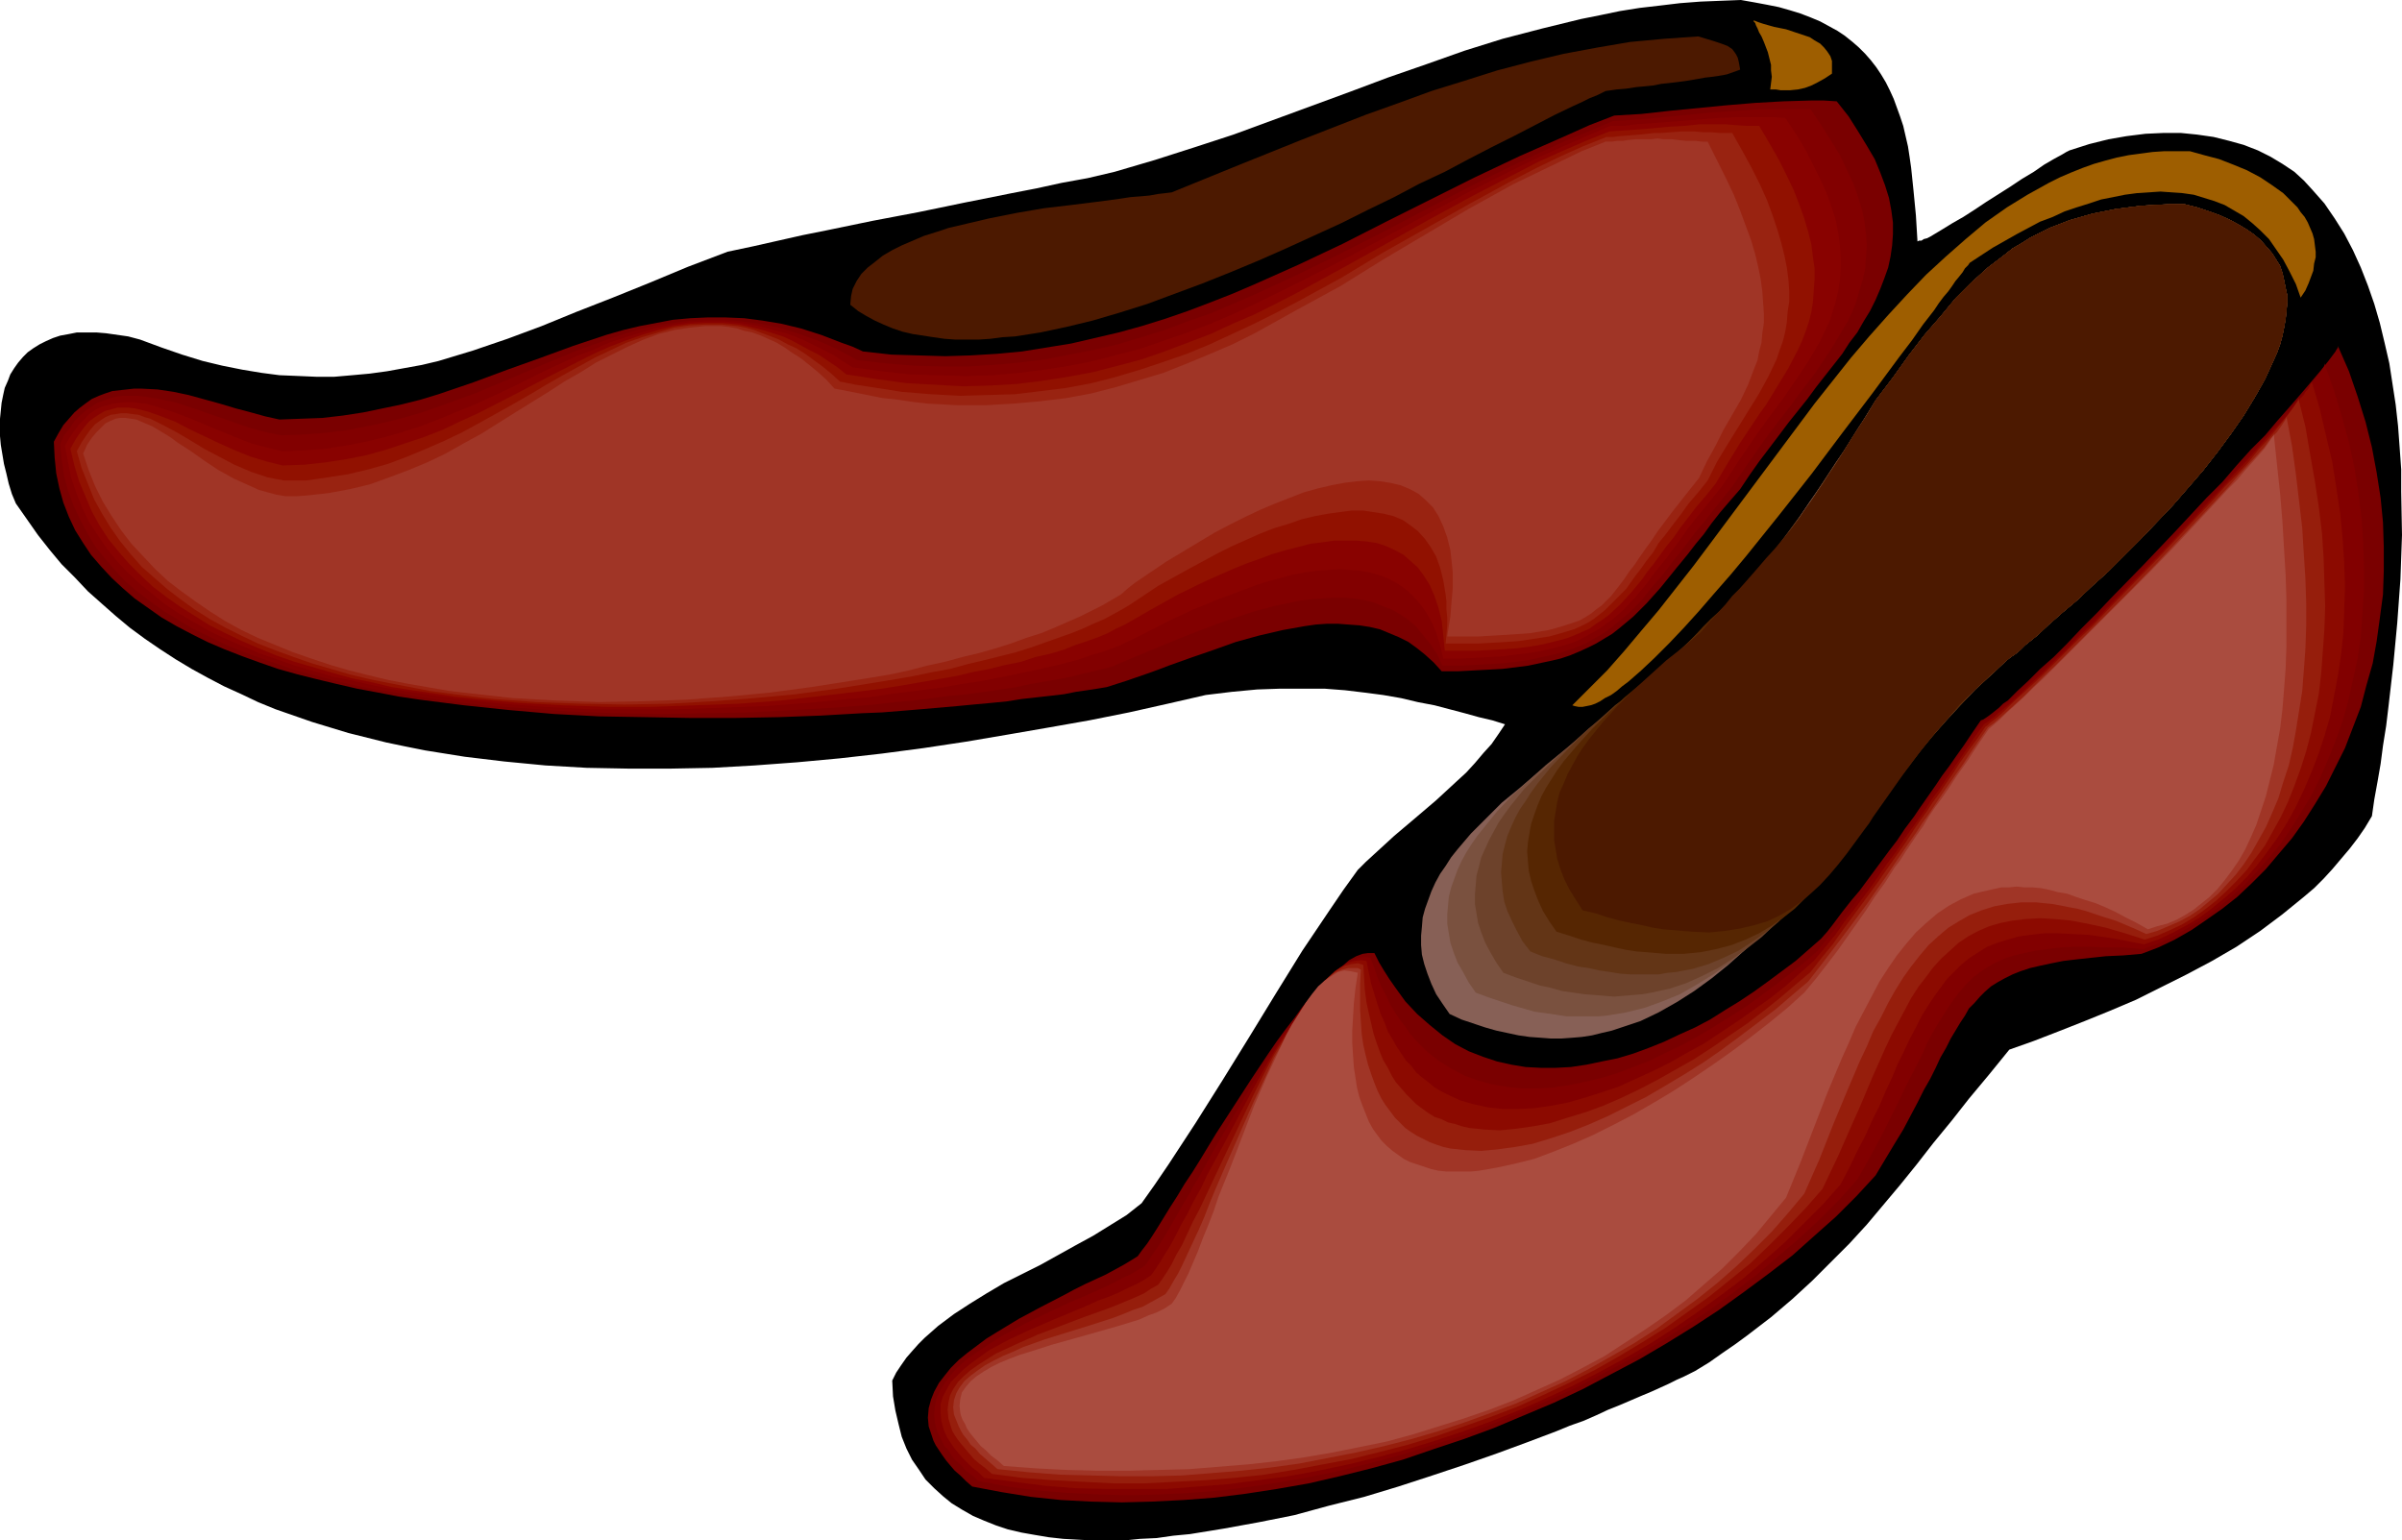
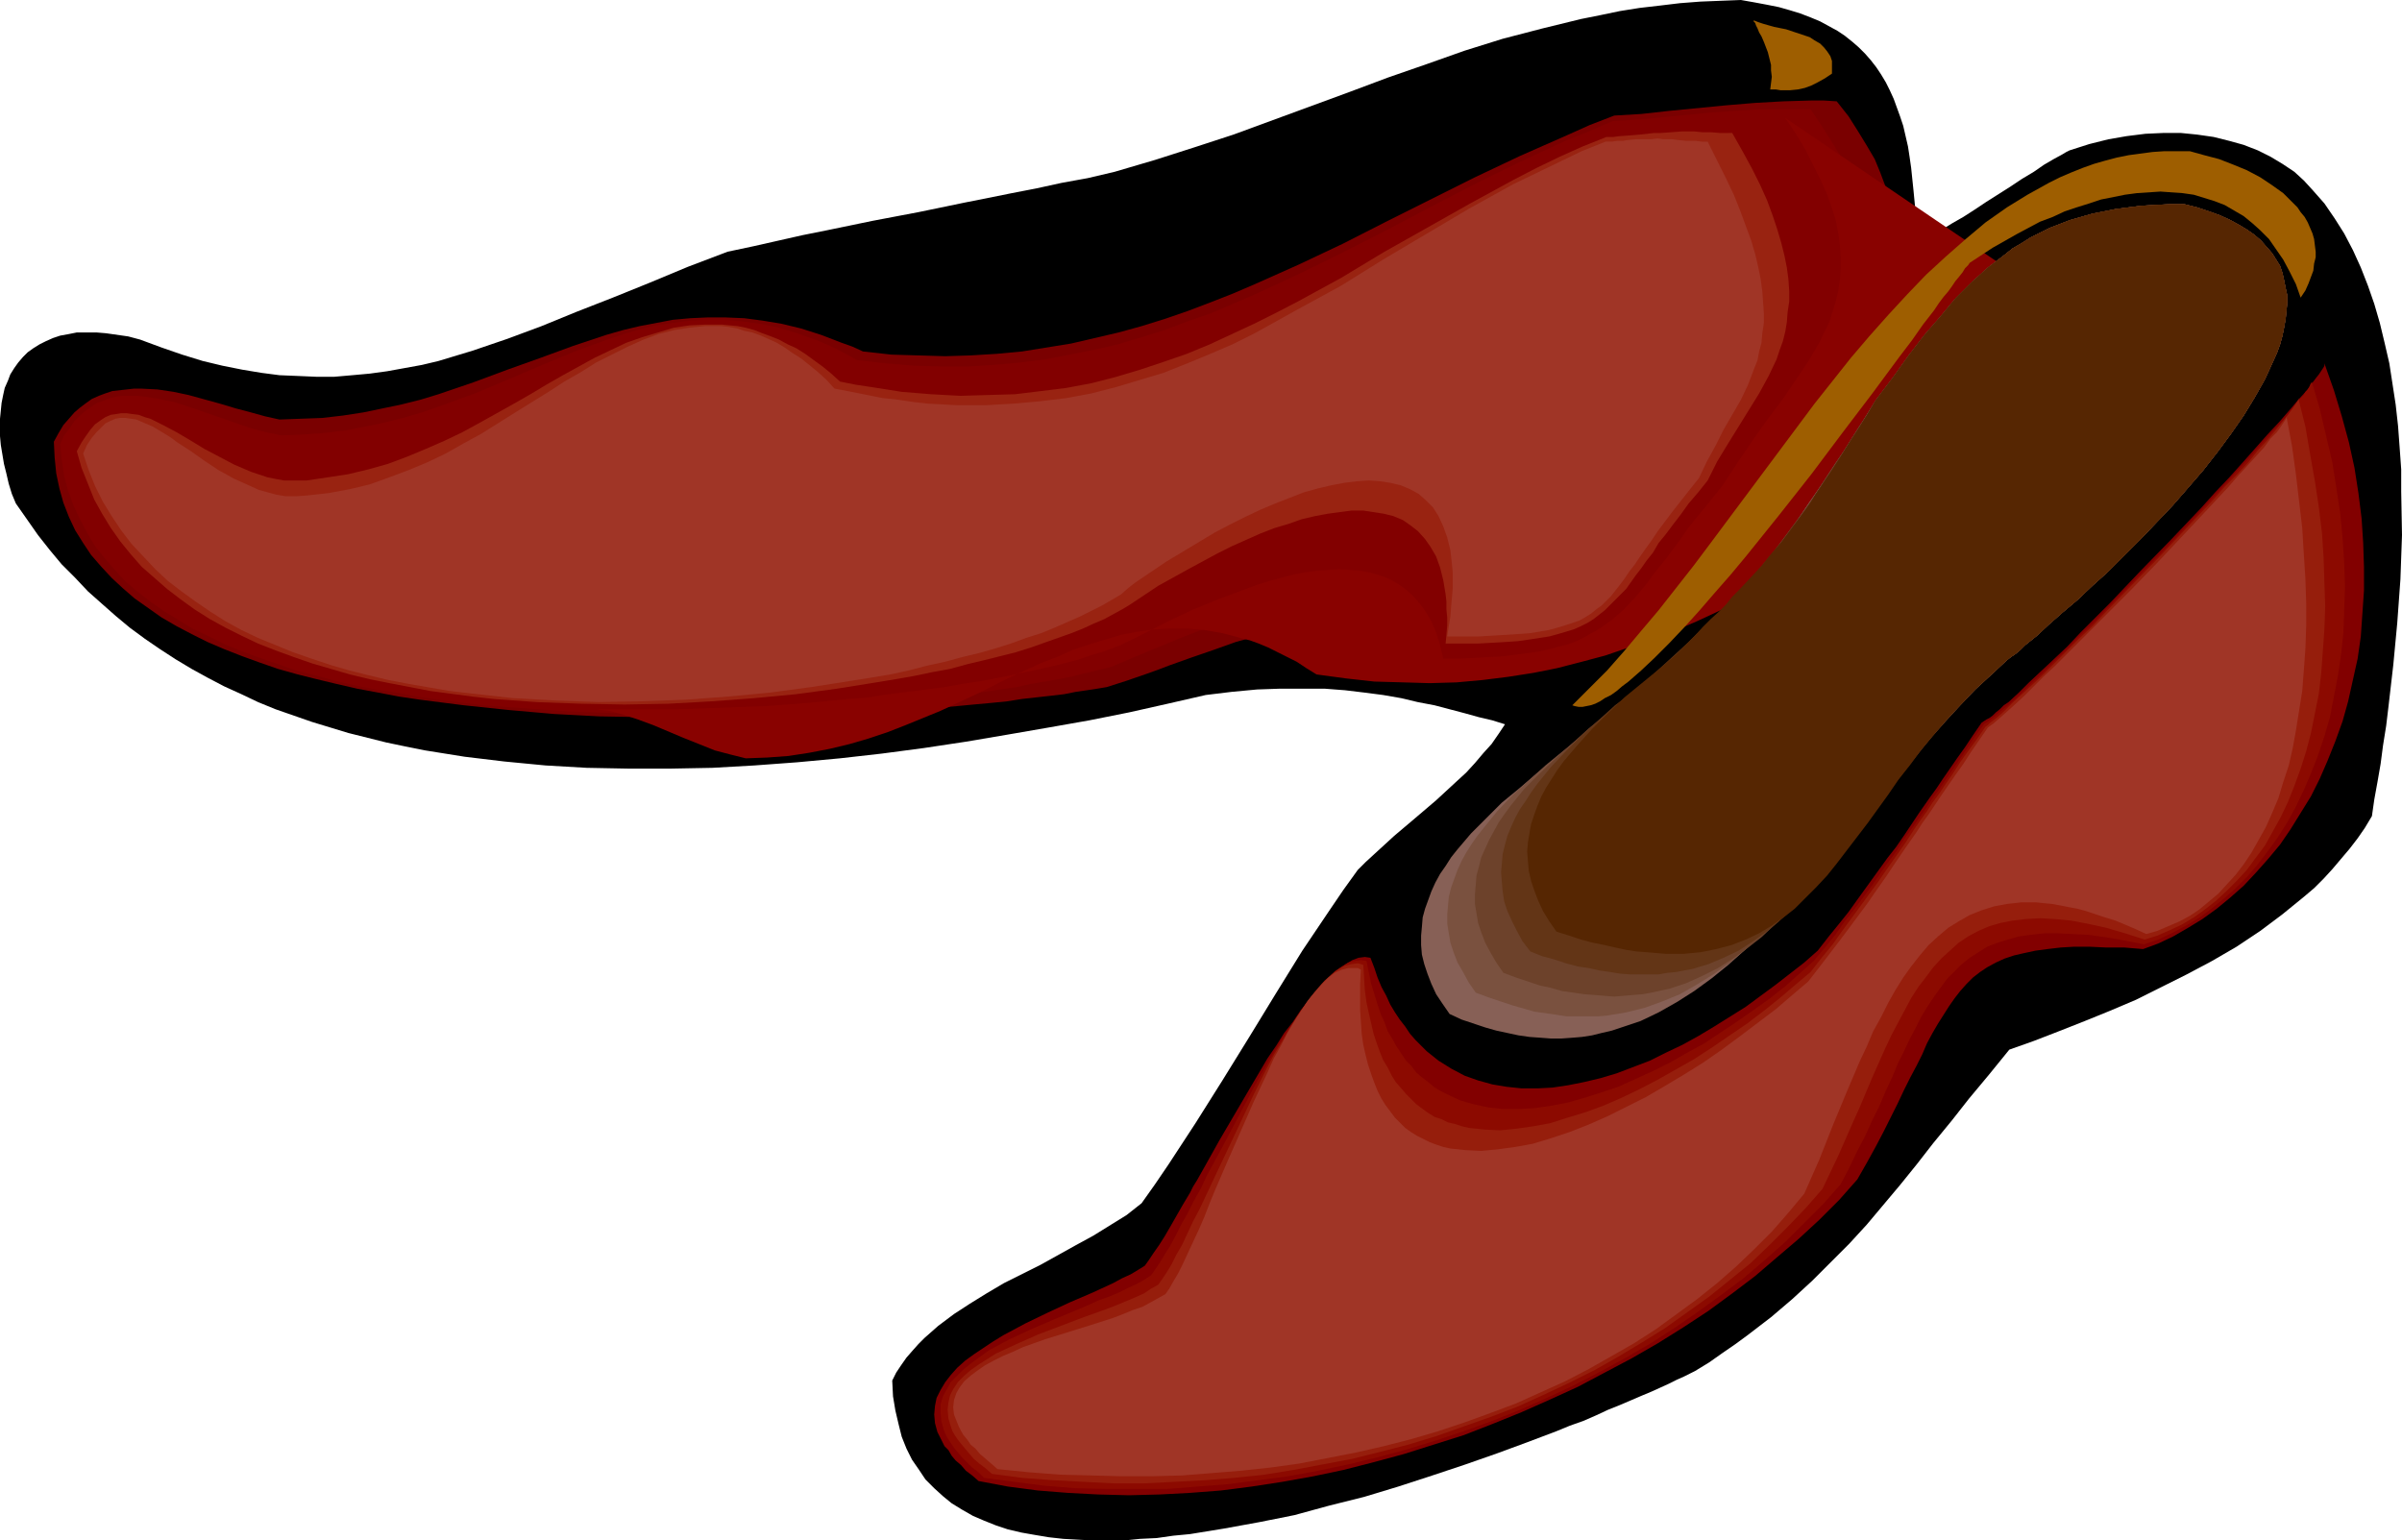
<svg xmlns="http://www.w3.org/2000/svg" xmlns:ns1="http://sodipodi.sourceforge.net/DTD/sodipodi-0.dtd" xmlns:ns2="http://www.inkscape.org/namespaces/inkscape" version="1.0" width="129.724mm" height="83.2mm" id="svg22" ns1:docname="Shoes 10.wmf">
  <ns1:namedview id="namedview22" pagecolor="#ffffff" bordercolor="#000000" borderopacity="0.25" ns2:showpageshadow="2" ns2:pageopacity="0.0" ns2:pagecheckerboard="0" ns2:deskcolor="#d1d1d1" ns2:document-units="mm" />
  <defs id="defs1">
    <pattern id="WMFhbasepattern" patternUnits="userSpaceOnUse" width="6" height="6" x="0" y="0" />
  </defs>
  <path style="fill:#000000;fill-opacity:1;fill-rule:evenodd;stroke:none" d="m 355.358,0 2.747,0.485 2.586,0.485 2.424,0.485 2.262,0.646 2.101,0.646 2.101,0.808 1.939,0.808 1.778,0.97 1.778,0.97 1.454,0.97 1.616,1.293 1.293,1.131 1.293,1.293 1.131,1.293 1.131,1.454 0.97,1.454 0.97,1.616 0.808,1.616 0.808,1.777 0.646,1.777 0.646,1.777 0.646,1.939 0.485,2.101 0.485,2.101 0.323,2.101 0.323,2.262 0.485,4.686 0.485,5.009 0.323,5.332 0.323,-0.162 h 0.485 l 0.485,-0.323 0.646,-0.162 0.646,-0.323 0.808,-0.485 1.616,-0.97 2.101,-1.293 2.262,-1.293 2.262,-1.454 2.424,-1.616 4.848,-3.07 2.424,-1.616 2.424,-1.454 2.101,-1.454 1.939,-1.131 1.778,-0.97 0.808,-0.485 0.646,-0.323 4.04,-1.293 3.878,-0.97 3.717,-0.646 3.878,-0.485 3.555,-0.162 h 3.717 l 3.232,0.323 3.394,0.485 3.232,0.808 2.909,0.808 2.909,1.131 2.586,1.293 2.424,1.454 2.424,1.616 1.939,1.777 1.778,1.939 2.424,2.747 2.101,3.07 1.939,3.07 1.778,3.393 1.616,3.555 1.454,3.717 1.293,3.717 1.131,3.878 0.97,4.04 0.97,4.201 0.646,4.201 0.646,4.201 0.485,4.363 0.323,4.363 0.323,4.525 v 4.525 l 0.162,8.887 -0.323,9.049 -0.646,8.887 -0.808,8.564 -0.485,4.201 -0.485,4.201 -0.485,4.04 -0.646,4.04 -0.485,3.717 -0.646,3.717 -0.646,3.555 -0.485,3.393 -1.454,2.424 -1.454,2.101 -1.616,2.101 -1.778,2.101 -1.778,2.101 -1.778,1.939 -1.939,1.939 -2.101,1.778 -4.363,3.555 -4.525,3.393 -4.848,3.232 -5.01,2.909 -5.171,2.747 -5.171,2.585 -5.171,2.585 -5.333,2.262 -5.171,2.101 -5.333,2.101 -5.01,1.939 -5.01,1.778 -4.202,5.171 -4.04,4.848 -3.555,4.525 -3.717,4.525 -3.394,4.363 -3.394,4.201 -3.394,4.04 -3.394,4.04 -3.555,3.878 -3.717,3.717 -3.878,3.878 -4.04,3.717 -4.363,3.717 -4.848,3.717 -2.424,1.778 -2.586,1.778 -2.747,1.939 -2.909,1.778 -0.97,0.485 -1.293,0.646 -1.454,0.646 -1.616,0.808 -1.778,0.808 -1.778,0.808 -1.939,0.808 -2.262,0.97 -2.262,0.97 -2.424,0.97 -2.424,1.131 -2.586,1.131 -2.747,0.97 -2.747,1.131 -5.979,2.262 -6.141,2.262 -6.464,2.262 -6.787,2.262 -6.949,2.262 -6.949,2.101 -7.11,1.778 -7.11,1.939 -7.272,1.454 -7.11,1.293 -6.949,1.131 -3.394,0.323 -3.394,0.485 -3.394,0.162 -3.232,0.323 h -3.232 -3.232 l -3.07,-0.162 -2.909,-0.162 -2.909,-0.323 -2.909,-0.485 -2.747,-0.485 -2.747,-0.646 -2.424,-0.808 -2.424,-0.97 -2.262,-0.97 -2.262,-1.293 -2.101,-1.293 -1.778,-1.454 -1.778,-1.616 -1.778,-1.778 -1.293,-1.939 -1.454,-2.101 -1.131,-2.262 -0.97,-2.424 -0.646,-2.585 -0.646,-2.747 -0.485,-2.909 -0.162,-3.232 0.808,-1.616 0.97,-1.454 1.131,-1.616 1.131,-1.293 1.293,-1.454 1.293,-1.293 2.747,-2.424 3.232,-2.424 3.232,-2.101 3.394,-2.101 3.555,-2.101 7.434,-3.717 7.272,-4.04 3.555,-1.939 3.394,-2.101 3.394,-2.101 3.07,-2.424 2.747,-3.878 2.747,-4.04 2.747,-4.201 2.747,-4.201 5.494,-8.726 5.494,-8.887 5.333,-8.726 5.494,-8.887 5.656,-8.403 2.747,-4.04 2.909,-4.04 1.616,-1.616 1.939,-1.778 3.878,-3.555 4.202,-3.555 4.363,-3.717 4.202,-3.878 1.939,-1.778 1.778,-1.939 1.778,-2.101 1.616,-1.778 1.454,-2.101 1.293,-1.939 -2.586,-0.808 -2.747,-0.646 -2.909,-0.808 -3.07,-0.808 -3.07,-0.808 -3.394,-0.646 -3.394,-0.808 -3.717,-0.646 -3.717,-0.485 -4.04,-0.485 -4.202,-0.323 h -4.363 -4.686 l -4.686,0.162 -5.171,0.485 -5.333,0.646 -7.757,1.778 -7.918,1.777 -8.08,1.616 -8.242,1.454 -8.403,1.454 -8.565,1.454 -8.565,1.293 -8.565,1.131 -8.565,0.97 -8.726,0.808 -8.726,0.646 -8.565,0.485 -8.565,0.162 h -8.565 l -8.565,-0.162 -8.403,-0.485 -8.403,-0.808 -8.08,-0.97 -8.08,-1.293 -4.04,-0.808 -3.878,-0.808 -3.878,-0.97 -3.878,-0.97 -3.717,-1.131 -3.717,-1.131 -3.717,-1.293 -3.717,-1.293 -3.555,-1.454 -3.394,-1.616 -3.555,-1.616 -3.394,-1.778 -3.232,-1.777 -3.232,-1.939 -3.232,-2.101 -3.07,-2.101 -3.07,-2.262 -2.909,-2.424 -2.747,-2.424 -2.909,-2.585 -2.586,-2.747 -2.747,-2.747 -2.424,-2.909 L 7.757,109.235 5.494,106.003 3.232,102.772 2.424,100.833 1.778,98.732 1.293,96.631 0.808,94.692 0.485,92.753 0.162,90.814 0,89.036 v -1.777 -1.777 l 0.162,-1.616 0.162,-1.616 0.323,-1.616 0.323,-1.454 0.646,-1.454 0.485,-1.293 0.808,-1.293 0.808,-1.131 0.97,-1.131 0.97,-0.97 1.131,-0.808 1.293,-0.808 1.293,-0.646 1.454,-0.646 1.454,-0.485 1.778,-0.323 1.616,-0.323 h 1.939 2.101 l 1.939,0.162 2.262,0.323 2.262,0.323 2.424,0.646 4.363,1.616 4.202,1.454 4.202,1.293 4.04,0.97 4.04,0.808 3.878,0.646 3.717,0.485 3.878,0.162 3.717,0.162 h 3.555 l 3.717,-0.323 3.555,-0.323 3.555,-0.485 3.555,-0.646 3.555,-0.646 3.394,-0.808 6.949,-2.101 7.11,-2.424 6.949,-2.585 7.11,-2.909 3.717,-1.454 3.717,-1.454 7.595,-3.07 7.757,-3.232 8.08,-3.07 5.333,-1.131 5.01,-1.131 5.01,-1.131 4.848,-0.97 9.373,-1.939 9.373,-1.777 9.373,-1.939 4.848,-0.97 4.848,-0.97 5.01,-0.97 5.171,-1.131 5.333,-0.97 5.494,-1.293 8.242,-2.424 8.08,-2.585 7.918,-2.585 7.918,-2.909 7.918,-2.909 7.918,-2.909 7.757,-2.909 7.918,-2.747 7.757,-2.747 7.757,-2.424 8.08,-2.101 7.918,-1.939 4.04,-0.808 3.878,-0.808 4.04,-0.646 4.202,-0.485 4.04,-0.485 4.202,-0.323 4.04,-0.162 z" id="path1" />
-   <path style="fill:#4c1900;fill-opacity:1;fill-rule:evenodd;stroke:none" d="m 346.632,7.433 1.616,0.485 1.616,0.485 1.454,0.485 1.293,0.485 0.97,0.646 0.485,0.646 0.323,0.485 0.323,0.646 0.162,0.646 0.162,0.808 0.162,0.97 -2.262,0.808 -0.485,0.162 -0.808,0.162 -0.97,0.162 -1.131,0.162 -1.454,0.162 -1.778,0.323 -1.939,0.323 -1.131,0.162 -1.293,0.162 -1.454,0.162 -1.454,0.162 -1.616,0.323 -1.616,0.162 -1.778,0.162 -2.101,0.323 -1.939,0.162 -2.262,0.323 -1.616,0.808 -1.616,0.646 -1.616,0.808 -1.778,0.808 -3.717,1.777 -4.04,2.101 -4.363,2.262 -4.525,2.262 -4.686,2.424 -4.848,2.585 -5.171,2.424 -5.171,2.747 -5.333,2.585 -5.494,2.747 -11.312,5.171 -5.494,2.424 -5.818,2.424 -5.656,2.262 -5.656,2.101 -5.656,2.101 -5.656,1.777 -5.494,1.616 -5.333,1.293 -5.333,1.131 -5.171,0.808 -2.586,0.162 -2.424,0.323 -2.424,0.162 h -4.686 l -2.262,-0.162 -2.262,-0.323 -2.101,-0.323 -2.101,-0.323 -2.101,-0.485 -1.939,-0.646 -1.939,-0.808 -1.778,-0.808 -1.778,-0.97 -1.616,-0.97 -1.616,-1.293 0.162,-1.777 0.323,-1.454 0.808,-1.616 0.97,-1.454 1.293,-1.293 1.454,-1.131 1.616,-1.293 1.939,-1.131 1.939,-0.97 2.262,-0.97 2.262,-0.97 2.586,-0.808 2.424,-0.808 2.747,-0.646 5.494,-1.293 5.656,-1.131 5.656,-0.97 5.494,-0.646 2.586,-0.323 2.586,-0.323 2.424,-0.323 2.424,-0.323 2.101,-0.323 2.101,-0.162 1.778,-0.162 1.778,-0.323 1.454,-0.162 1.293,-0.162 13.09,-5.332 13.251,-5.332 13.251,-5.171 6.787,-2.424 6.626,-2.424 6.787,-2.101 6.626,-2.101 6.787,-1.777 6.787,-1.616 6.949,-1.293 6.626,-1.131 6.949,-0.646 z" id="path2" />
  <path style="fill:#9e5e00;fill-opacity:1;fill-rule:evenodd;stroke:none" d="m 358.105,4.201 0.808,0.323 0.97,0.323 2.262,0.646 2.424,0.485 2.424,0.808 2.424,0.808 0.97,0.646 1.131,0.646 0.808,0.808 0.646,0.808 0.646,0.97 0.323,0.97 v 2.424 0 0.162 l -1.454,0.97 -1.454,0.808 -1.293,0.646 -1.293,0.485 -1.454,0.323 -1.616,0.162 h -1.939 l -0.97,-0.162 h -1.131 l 0.162,-1.293 0.162,-1.293 -0.162,-1.293 v -1.131 l -0.646,-2.585 -0.808,-2.101 -0.485,-1.131 -0.485,-0.808 -0.323,-0.808 -0.323,-0.646 -0.162,-0.485 -0.323,-0.323 V 4.201 Z" id="path3" />
  <path style="fill:#7a0000;fill-opacity:1;fill-rule:evenodd;stroke:none" d="m 374.912,20.684 2.424,3.07 1.939,3.07 1.778,2.909 1.616,2.747 1.131,2.747 0.97,2.585 0.808,2.585 0.485,2.585 0.323,2.424 v 2.424 l -0.162,2.262 -0.323,2.262 -0.485,2.262 -0.808,2.262 -0.808,2.101 -0.97,2.262 -1.131,2.262 -1.293,2.101 -1.293,2.262 -1.616,2.101 -1.454,2.262 -1.778,2.262 -3.555,4.525 -1.778,2.424 -1.939,2.424 -1.939,2.424 -1.939,2.585 -4.04,5.332 -1.939,2.747 -1.939,2.909 -2.101,2.424 -1.939,2.262 -1.778,2.262 -1.616,2.262 -1.616,1.939 -1.616,2.101 -1.454,1.778 -0.808,0.97 -0.646,0.808 -2.747,3.393 -2.747,3.07 -2.747,2.747 -2.909,2.424 -1.454,1.131 -1.616,0.97 -1.616,0.97 -1.616,0.808 -1.778,0.808 -1.939,0.808 -1.939,0.646 -2.101,0.485 -2.262,0.485 -2.262,0.485 -2.586,0.323 -2.586,0.323 -2.909,0.162 -3.07,0.162 -3.07,0.162 h -3.394 l -1.616,-1.778 -1.778,-1.616 -1.616,-1.293 -1.778,-1.293 -1.939,-0.97 -1.939,-0.808 -1.939,-0.808 -2.101,-0.485 -2.101,-0.323 -2.262,-0.162 -2.101,-0.162 h -2.262 l -2.262,0.162 -2.262,0.323 -4.525,0.808 -4.848,1.131 -4.686,1.293 -4.525,1.616 -4.686,1.616 -4.525,1.616 -2.101,0.808 -2.262,0.808 -4.202,1.454 -4.04,1.293 -1.939,0.323 -2.101,0.323 -2.262,0.323 -2.424,0.485 -2.747,0.323 -2.909,0.323 -2.909,0.323 -3.07,0.485 -3.232,0.323 -3.555,0.323 -3.394,0.323 -3.717,0.323 -3.717,0.323 -3.878,0.323 -4.04,0.323 -4.04,0.162 -8.403,0.485 -8.726,0.323 -8.888,0.162 h -9.05 l -9.211,-0.162 -9.373,-0.162 -9.211,-0.485 -9.211,-0.808 -9.211,-0.97 -8.888,-1.131 -4.363,-0.646 -4.202,-0.808 -4.363,-0.808 -4.202,-0.97 -4.04,-0.97 -3.878,-0.97 -4.04,-1.131 -3.717,-1.293 -3.555,-1.293 -3.717,-1.454 -3.394,-1.454 -3.232,-1.616 -3.07,-1.616 -3.07,-1.778 -2.747,-1.939 -2.747,-1.939 -2.424,-2.101 -2.262,-2.101 -2.101,-2.262 -2.101,-2.424 -1.616,-2.424 -1.616,-2.585 -1.293,-2.747 -1.131,-2.909 -0.808,-2.909 -0.646,-3.07 -0.323,-3.232 -0.162,-3.232 0.97,-1.777 0.97,-1.616 1.131,-1.293 1.131,-1.293 1.131,-0.97 1.293,-0.97 1.131,-0.808 1.454,-0.646 1.293,-0.485 1.454,-0.485 1.454,-0.162 1.454,-0.162 1.454,-0.162 h 1.616 l 3.232,0.162 3.232,0.485 3.07,0.646 6.464,1.777 3.232,0.97 3.07,0.808 2.909,0.808 2.909,0.646 4.363,-0.162 4.363,-0.162 4.202,-0.485 4.202,-0.646 3.878,-0.808 3.878,-0.808 3.878,-0.97 3.717,-1.131 7.11,-2.424 6.949,-2.585 6.787,-2.424 6.626,-2.424 6.787,-2.262 3.394,-0.97 3.394,-0.808 3.394,-0.646 3.394,-0.646 3.555,-0.323 3.555,-0.162 h 3.555 l 3.878,0.162 3.717,0.485 3.878,0.646 4.04,0.97 4.04,1.293 4.202,1.616 2.262,0.808 2.101,0.97 5.818,0.646 5.494,0.162 5.494,0.162 5.171,-0.162 5.333,-0.323 5.171,-0.485 5.01,-0.808 5.01,-0.808 4.848,-1.131 4.848,-1.131 4.686,-1.293 4.686,-1.454 4.686,-1.616 4.686,-1.777 4.525,-1.777 4.525,-1.939 9.05,-4.04 8.888,-4.201 8.888,-4.525 9.05,-4.525 9.05,-4.525 9.211,-4.363 9.534,-4.201 4.686,-2.101 5.01,-1.939 5.494,-0.323 5.818,-0.646 11.635,-1.131 5.818,-0.485 5.818,-0.323 5.494,-0.162 h 2.747 z" id="path4" />
  <path style="fill:#820000;fill-opacity:1;fill-rule:evenodd;stroke:none" d="m 369.579,22.3 2.262,3.393 1.939,3.07 1.778,2.909 1.454,3.07 1.293,2.747 0.97,2.747 0.808,2.585 0.485,2.424 0.323,2.585 0.162,2.262 -0.162,2.424 -0.162,2.262 -0.485,2.262 -0.646,2.101 -0.646,2.262 -0.808,2.101 -0.97,2.101 -1.293,2.101 -1.131,1.939 -1.293,2.101 -2.909,4.363 -3.232,4.201 -1.616,2.262 -1.778,2.262 -3.555,4.686 -3.394,4.848 -1.778,2.585 -1.778,2.585 -1.939,2.424 -1.939,2.424 -1.778,2.262 -1.778,2.101 -1.454,1.939 -1.616,2.101 -1.454,1.778 -1.293,1.777 -1.293,1.616 -1.454,1.616 -2.424,3.07 -2.586,2.585 -2.747,2.262 -1.454,1.131 -1.454,0.97 -1.454,0.808 -1.616,0.97 -1.616,0.646 -1.778,0.646 -1.939,0.646 -2.101,0.485 -2.101,0.485 -2.262,0.485 -2.424,0.323 -2.747,0.323 -2.747,0.162 -3.07,0.162 -3.07,0.162 h -3.394 l -1.131,-2.424 -1.293,-1.939 -1.454,-1.778 -1.454,-1.778 -1.454,-1.293 -1.616,-1.131 -1.939,-1.131 -1.778,-0.646 -1.939,-0.808 -1.939,-0.485 -2.101,-0.323 -2.101,-0.162 h -2.101 l -2.262,0.162 -2.262,0.162 -2.424,0.323 -2.262,0.485 -2.424,0.485 -4.848,1.293 -4.848,1.616 -4.848,1.777 -5.01,1.939 -9.373,3.878 -4.525,1.939 -1.778,0.485 -2.101,0.485 -2.101,0.485 -2.424,0.646 -2.586,0.485 -2.747,0.485 -2.909,0.485 -2.909,0.646 -3.232,0.485 -3.394,0.485 -3.394,0.485 -3.555,0.323 -3.717,0.485 -3.717,0.485 -3.878,0.323 -4.04,0.485 -8.242,0.646 -8.565,0.485 -8.726,0.485 -8.888,0.162 -9.05,0.162 -9.211,-0.162 -9.211,-0.323 -9.05,-0.646 -9.05,-0.646 -8.888,-1.131 -4.525,-0.646 -4.202,-0.808 -4.363,-0.646 -4.04,-0.808 -4.202,-0.97 -4.04,-1.131 -3.878,-0.97 -3.717,-1.293 -3.717,-1.293 -3.555,-1.293 -3.555,-1.454 -3.232,-1.616 -3.394,-1.616 -2.909,-1.777 -2.909,-1.778 -2.747,-1.939 -2.747,-2.101 -2.424,-2.101 -2.101,-2.262 -2.101,-2.424 -1.939,-2.424 -1.616,-2.747 -1.454,-2.747 -1.293,-2.747 -1.131,-3.07 -0.808,-3.07 -0.485,-3.232 -0.323,-3.232 0.808,-1.777 1.131,-1.454 0.97,-1.454 1.131,-1.131 1.131,-0.97 1.131,-0.808 1.293,-0.808 1.293,-0.485 1.293,-0.485 1.293,-0.323 1.454,-0.162 h 1.293 1.454 l 1.454,0.162 3.07,0.485 3.07,0.646 3.07,0.97 12.605,4.363 3.07,0.808 3.07,0.646 4.363,-0.162 4.363,-0.323 4.202,-0.485 4.202,-0.808 3.878,-0.808 3.878,-0.97 3.878,-1.131 3.717,-1.293 7.11,-2.585 6.949,-2.909 6.787,-2.909 6.626,-2.747 6.626,-2.424 3.394,-1.131 3.232,-0.97 3.394,-0.808 3.394,-0.485 3.555,-0.485 3.394,-0.162 h 3.555 l 3.555,0.323 3.717,0.485 3.878,0.808 3.717,1.131 4.04,1.454 1.939,0.808 2.101,0.97 2.101,1.131 2.101,1.131 5.818,0.646 5.656,0.485 5.656,0.162 h 5.494 l 5.333,-0.323 5.171,-0.485 5.171,-0.646 5.01,-0.97 5.01,-0.97 4.848,-1.131 4.848,-1.454 4.686,-1.454 4.686,-1.777 4.686,-1.616 9.05,-3.878 9.05,-4.201 8.888,-4.363 8.888,-4.525 8.888,-4.686 9.05,-4.686 9.211,-4.525 9.373,-4.363 4.848,-1.939 4.848,-2.101 5.333,-0.323 5.01,-0.485 10.019,-0.97 5.01,-0.323 4.848,-0.323 h 5.01 z" id="path5" />
-   <path style="fill:#890200;fill-opacity:1;fill-rule:evenodd;stroke:none" d="m 364.408,24.077 2.262,3.393 1.939,3.232 1.616,3.232 1.454,2.909 1.293,2.909 0.97,2.747 0.808,2.585 0.485,2.585 0.323,2.424 0.162,2.424 v 2.262 l -0.162,2.262 -0.323,2.262 -0.485,2.101 -0.646,2.101 -0.646,2.101 -0.97,1.939 -0.97,2.101 -2.262,3.878 -2.586,3.878 -2.747,4.04 -1.454,1.939 -1.616,2.101 -3.07,4.363 -3.07,4.525 -3.07,4.686 -1.939,2.424 -1.939,2.424 -1.778,2.101 -1.616,2.101 -1.454,2.101 -1.454,1.939 -1.293,1.777 -1.454,1.778 -1.293,1.616 -1.131,1.616 -2.424,2.909 -2.424,2.585 -2.424,2.101 -2.747,1.939 -1.454,0.808 -1.454,0.808 -1.616,0.808 -1.778,0.646 -1.778,0.485 -1.939,0.485 -2.101,0.485 -2.262,0.323 -2.424,0.323 -2.586,0.323 -2.747,0.162 -2.909,0.162 -3.232,0.162 h -3.394 l -0.646,-2.747 -0.808,-2.585 -0.97,-2.262 -1.131,-1.939 -1.293,-1.778 -1.454,-1.616 -1.454,-1.293 -1.616,-1.131 -1.778,-0.97 -1.778,-0.646 -2.101,-0.646 -1.939,-0.323 -2.101,-0.162 -2.101,-0.162 -2.424,0.162 -2.262,0.162 -2.424,0.323 -2.424,0.485 -2.424,0.646 -2.424,0.646 -2.586,0.808 -2.586,0.97 -5.171,1.939 -5.171,2.101 -5.171,2.424 -5.01,2.585 -5.01,2.424 -1.778,0.646 -1.778,0.646 -2.262,0.646 -2.262,0.808 -2.424,0.646 -2.586,0.646 -2.909,0.646 -2.909,0.646 -3.07,0.646 -3.232,0.646 -3.394,0.646 -3.394,0.485 -3.555,0.646 -3.717,0.485 -3.878,0.485 -3.878,0.485 -4.04,0.646 -4.04,0.323 -8.403,0.808 -8.565,0.646 -8.888,0.323 -8.888,0.323 h -9.05 -9.05 l -9.211,-0.485 -8.888,-0.646 -8.888,-0.97 -4.363,-0.646 -4.363,-0.646 -4.202,-0.646 -4.202,-0.808 -4.202,-0.97 -4.04,-0.808 -3.878,-1.131 -3.878,-1.131 -3.717,-1.293 -3.717,-1.293 -3.394,-1.454 -3.394,-1.454 -3.394,-1.616 -3.07,-1.777 -3.07,-1.778 -2.909,-1.939 -2.586,-2.101 -2.586,-2.101 -2.424,-2.262 -2.262,-2.424 -1.939,-2.424 -1.778,-2.585 -1.778,-2.747 -1.454,-2.909 -1.131,-2.909 -1.131,-3.232 -0.646,-3.232 -0.646,-3.393 0.97,-1.616 0.97,-1.454 0.97,-1.293 1.131,-1.131 0.97,-0.97 1.131,-0.808 1.293,-0.646 1.131,-0.323 1.293,-0.323 1.131,-0.162 1.454,-0.162 h 1.293 l 1.293,0.162 1.454,0.162 2.909,0.808 2.909,0.97 3.07,1.131 3.07,1.293 3.07,1.293 3.232,1.293 3.232,1.293 3.07,0.808 3.232,0.808 4.363,-0.162 4.363,-0.323 4.202,-0.646 4.202,-0.808 4.04,-0.97 3.878,-1.131 3.878,-1.293 3.717,-1.454 3.555,-1.454 3.555,-1.454 6.949,-3.232 6.787,-3.393 6.626,-3.07 3.394,-1.293 3.232,-1.454 3.394,-1.131 3.232,-0.97 3.232,-0.97 3.394,-0.646 3.394,-0.485 3.394,-0.162 h 3.555 l 3.394,0.323 3.717,0.646 3.555,0.97 1.939,0.485 1.778,0.646 1.939,0.808 1.939,0.97 1.939,0.97 1.939,0.97 1.939,1.293 2.101,1.293 5.979,0.808 5.818,0.646 5.818,0.162 5.494,0.162 5.494,-0.162 5.333,-0.485 5.171,-0.646 5.171,-0.808 4.848,-0.97 5.01,-1.293 4.848,-1.293 4.686,-1.616 4.686,-1.616 4.686,-1.777 4.525,-1.939 4.525,-2.101 8.888,-4.363 8.888,-4.525 8.726,-4.686 8.888,-4.848 9.05,-4.848 9.05,-4.525 4.686,-2.262 4.686,-2.101 4.848,-2.101 4.848,-2.101 h 2.747 l 2.424,-0.323 2.424,-0.162 2.262,-0.162 4.202,-0.323 4.04,-0.323 4.04,-0.323 4.04,-0.162 h 4.525 2.424 z" id="path6" />
-   <path style="fill:#911100;fill-opacity:1;fill-rule:evenodd;stroke:none" d="m 359.075,25.693 2.101,3.555 1.939,3.393 1.616,3.232 1.454,3.07 1.131,2.909 0.97,2.747 0.808,2.747 0.646,2.585 0.323,2.585 0.323,2.262 v 2.262 l -0.162,2.262 -0.162,2.262 -0.323,2.101 -0.485,1.939 -0.646,1.939 -0.808,2.101 -0.808,1.777 -1.939,3.717 -2.262,3.717 -2.262,3.717 -1.293,1.777 -1.293,1.939 -2.586,3.878 -2.586,4.201 -2.586,4.363 -1.939,2.424 -1.939,2.262 -1.616,2.101 -1.616,2.101 -1.454,2.101 -1.454,1.777 -1.293,1.778 -1.293,1.778 -1.293,1.616 -1.131,1.616 -2.262,2.747 -2.262,2.424 -2.262,2.101 -1.293,0.97 -1.293,0.808 -1.293,0.97 -1.454,0.646 -1.454,0.646 -1.616,0.646 -1.778,0.485 -1.939,0.485 -2.101,0.485 -2.101,0.323 -2.424,0.323 -2.586,0.162 -2.586,0.162 -2.909,0.162 h -3.232 -3.394 l -0.323,-3.232 -0.323,-2.909 -0.646,-2.585 -0.808,-2.424 -0.97,-2.262 -1.131,-1.778 -1.293,-1.778 -1.454,-1.293 -1.454,-1.293 -1.778,-0.97 -1.778,-0.808 -1.939,-0.646 -2.101,-0.323 -2.101,-0.162 h -2.101 -2.424 l -2.262,0.323 -2.586,0.323 -2.424,0.646 -2.586,0.646 -2.747,0.808 -2.586,0.97 -2.747,0.97 -2.747,1.131 -5.494,2.424 -5.656,2.747 -5.494,3.07 -5.333,3.07 -1.778,0.808 -1.778,0.97 -1.939,0.808 -2.262,0.808 -2.424,0.808 -2.424,0.97 -2.747,0.808 -2.909,0.646 -2.909,0.97 -3.232,0.646 -3.232,0.808 -3.394,0.646 -3.394,0.808 -3.717,0.646 -3.717,0.646 -3.717,0.646 -4.04,0.646 -3.878,0.485 -8.242,0.97 -8.565,0.97 -8.565,0.646 -8.888,0.323 -8.888,0.323 h -9.05 l -9.05,-0.323 -8.888,-0.485 -8.888,-0.808 -4.363,-0.485 -4.202,-0.646 -4.363,-0.646 -4.202,-0.646 -4.04,-0.97 -4.04,-0.808 -4.04,-1.131 -3.878,-1.131 -3.878,-1.131 -3.717,-1.293 -3.555,-1.454 -3.394,-1.454 -3.394,-1.616 -3.232,-1.616 -3.07,-1.939 -3.07,-1.939 -2.747,-1.939 -2.747,-2.101 -2.424,-2.262 -2.424,-2.424 -2.101,-2.424 -2.101,-2.585 -1.778,-2.747 -1.616,-2.909 -1.293,-3.07 -1.293,-3.07 -0.97,-3.232 -0.808,-3.393 0.97,-1.777 0.97,-1.454 0.97,-1.293 0.97,-1.131 1.131,-0.808 0.97,-0.646 1.131,-0.646 1.293,-0.323 1.131,-0.323 h 1.293 1.131 l 1.293,0.162 1.293,0.323 1.293,0.323 2.747,0.97 2.909,1.131 2.747,1.454 3.07,1.454 3.07,1.454 3.232,1.454 3.232,1.293 3.232,0.97 3.232,0.808 4.525,-0.162 4.363,-0.485 4.202,-0.646 4.04,-0.808 4.04,-1.131 3.878,-1.293 3.878,-1.293 3.717,-1.454 3.717,-1.777 3.555,-1.616 6.949,-3.555 6.787,-3.555 6.626,-3.393 3.232,-1.616 3.232,-1.454 3.394,-1.293 3.232,-1.131 3.232,-0.97 3.232,-0.808 3.394,-0.485 3.232,-0.162 h 3.394 l 3.394,0.323 3.555,0.808 1.778,0.485 3.555,1.131 1.778,0.808 1.778,0.97 1.778,0.97 1.939,0.97 1.939,1.293 1.939,1.293 1.778,1.454 3.232,0.485 3.07,0.485 5.979,0.808 5.818,0.323 5.818,0.323 5.494,-0.162 5.494,-0.323 5.171,-0.646 5.171,-0.808 5.171,-0.97 5.01,-1.293 4.848,-1.293 4.686,-1.616 4.686,-1.777 4.686,-1.777 4.525,-2.101 4.525,-1.939 4.525,-2.262 4.363,-2.262 8.888,-4.848 8.726,-4.848 8.888,-5.009 8.888,-4.848 9.05,-4.686 4.686,-2.424 4.686,-2.101 4.848,-2.101 4.848,-1.939 2.424,-0.162 2.424,-0.162 2.101,-0.162 1.939,-0.162 1.778,-0.162 1.616,-0.162 3.07,-0.162 3.07,-0.323 h 1.778 1.616 1.939 l 1.939,0.162 2.262,0.162 z" id="path7" />
+   <path style="fill:#890200;fill-opacity:1;fill-rule:evenodd;stroke:none" d="m 364.408,24.077 2.262,3.393 1.939,3.232 1.616,3.232 1.454,2.909 1.293,2.909 0.97,2.747 0.808,2.585 0.485,2.585 0.323,2.424 0.162,2.424 v 2.262 l -0.162,2.262 -0.323,2.262 -0.485,2.101 -0.646,2.101 -0.646,2.101 -0.97,1.939 -0.97,2.101 -2.262,3.878 -2.586,3.878 -2.747,4.04 -1.454,1.939 -1.616,2.101 -3.07,4.363 -3.07,4.525 -3.07,4.686 -1.939,2.424 -1.939,2.424 -1.778,2.101 -1.616,2.101 -1.454,2.101 -1.454,1.939 -1.293,1.777 -1.454,1.778 -1.293,1.616 -1.131,1.616 -2.424,2.909 -2.424,2.585 -2.424,2.101 -2.747,1.939 -1.454,0.808 -1.454,0.808 -1.616,0.808 -1.778,0.646 -1.778,0.485 -1.939,0.485 -2.101,0.485 -2.262,0.323 -2.424,0.323 -2.586,0.323 -2.747,0.162 -2.909,0.162 -3.232,0.162 h -3.394 l -0.646,-2.747 -0.808,-2.585 -0.97,-2.262 -1.131,-1.939 -1.293,-1.778 -1.454,-1.616 -1.454,-1.293 -1.616,-1.131 -1.778,-0.97 -1.778,-0.646 -2.101,-0.646 -1.939,-0.323 -2.101,-0.162 -2.101,-0.162 -2.424,0.162 -2.262,0.162 -2.424,0.323 -2.424,0.485 -2.424,0.646 -2.424,0.646 -2.586,0.808 -2.586,0.97 -5.171,1.939 -5.171,2.101 -5.171,2.424 -5.01,2.585 -5.01,2.424 -1.778,0.646 -1.778,0.646 -2.262,0.646 -2.262,0.808 -2.424,0.646 -2.586,0.646 -2.909,0.646 -2.909,0.646 -3.07,0.646 -3.232,0.646 -3.394,0.646 -3.394,0.485 -3.555,0.646 -3.717,0.485 -3.878,0.485 -3.878,0.485 -4.04,0.646 -4.04,0.323 -8.403,0.808 -8.565,0.646 -8.888,0.323 -8.888,0.323 h -9.05 -9.05 h 1.293 l 1.293,0.162 1.454,0.162 2.909,0.808 2.909,0.97 3.07,1.131 3.07,1.293 3.07,1.293 3.232,1.293 3.232,1.293 3.07,0.808 3.232,0.808 4.363,-0.162 4.363,-0.323 4.202,-0.646 4.202,-0.808 4.04,-0.97 3.878,-1.131 3.878,-1.293 3.717,-1.454 3.555,-1.454 3.555,-1.454 6.949,-3.232 6.787,-3.393 6.626,-3.07 3.394,-1.293 3.232,-1.454 3.394,-1.131 3.232,-0.97 3.232,-0.97 3.394,-0.646 3.394,-0.485 3.394,-0.162 h 3.555 l 3.394,0.323 3.717,0.646 3.555,0.97 1.939,0.485 1.778,0.646 1.939,0.808 1.939,0.97 1.939,0.97 1.939,0.97 1.939,1.293 2.101,1.293 5.979,0.808 5.818,0.646 5.818,0.162 5.494,0.162 5.494,-0.162 5.333,-0.485 5.171,-0.646 5.171,-0.808 4.848,-0.97 5.01,-1.293 4.848,-1.293 4.686,-1.616 4.686,-1.616 4.686,-1.777 4.525,-1.939 4.525,-2.101 8.888,-4.363 8.888,-4.525 8.726,-4.686 8.888,-4.848 9.05,-4.848 9.05,-4.525 4.686,-2.262 4.686,-2.101 4.848,-2.101 4.848,-2.101 h 2.747 l 2.424,-0.323 2.424,-0.162 2.262,-0.162 4.202,-0.323 4.04,-0.323 4.04,-0.323 4.04,-0.162 h 4.525 2.424 z" id="path6" />
  <path style="fill:#992311;fill-opacity:1;fill-rule:evenodd;stroke:none" d="m 353.58,27.147 2.101,3.717 1.939,3.555 1.616,3.232 1.454,3.232 1.131,3.07 0.97,2.909 0.808,2.747 0.646,2.585 0.485,2.424 0.323,2.424 0.162,2.424 v 2.101 l -0.323,2.101 -0.162,2.101 -0.323,1.939 -0.485,1.939 -0.646,1.777 -0.646,1.939 -1.616,3.393 -1.939,3.555 -2.101,3.393 -2.101,3.393 -2.101,3.393 -2.262,3.717 -1.939,3.878 -1.939,2.424 -1.939,2.262 -1.616,2.262 -1.616,2.101 -1.454,1.939 -1.454,1.778 -1.131,1.939 -1.293,1.616 -1.131,1.616 -1.131,1.454 -1.939,2.747 -2.262,2.262 -2.101,2.101 -2.262,1.777 -1.293,0.808 -1.293,0.646 -1.454,0.646 -1.616,0.485 -1.616,0.485 -1.778,0.485 -2.101,0.323 -2.101,0.323 -2.262,0.323 -2.424,0.162 -2.747,0.162 -2.909,0.162 h -3.232 -3.394 l 0.162,-1.778 0.162,-1.939 v -1.616 l -0.162,-1.616 v -1.616 l -0.162,-1.454 -0.485,-2.909 -0.646,-2.585 -0.808,-2.262 -1.131,-1.939 -1.131,-1.616 -1.454,-1.616 -1.454,-1.131 -1.616,-1.131 -1.939,-0.808 -1.939,-0.485 -2.101,-0.323 -2.101,-0.323 h -2.424 l -2.424,0.323 -2.424,0.323 -2.586,0.485 -2.747,0.646 -2.747,0.97 -2.747,0.808 -2.909,1.131 -2.909,1.293 -2.909,1.293 -2.909,1.454 -5.979,3.232 -6.141,3.393 -5.818,3.878 -1.616,0.97 -1.778,0.97 -1.778,0.97 -2.262,0.97 -2.101,0.97 -2.424,0.97 -2.747,0.97 -2.747,0.97 -2.747,0.97 -3.07,0.97 -3.232,0.808 -3.232,0.808 -3.394,0.808 -3.555,0.97 -3.555,0.646 -3.878,0.808 -3.717,0.646 -3.878,0.646 -8.08,1.293 -8.403,1.131 -8.565,0.808 -8.726,0.646 -8.726,0.485 -8.888,0.162 -8.888,-0.162 -8.888,-0.323 -8.888,-0.646 -4.363,-0.485 -8.565,-1.131 -4.202,-0.808 -4.202,-0.808 -4.04,-0.808 -4.04,-0.97 -3.878,-1.131 -3.878,-1.131 -3.717,-1.293 -3.555,-1.293 -3.717,-1.454 -3.394,-1.616 -3.232,-1.616 -3.232,-1.778 -3.07,-1.939 -2.909,-2.101 -2.747,-2.101 -2.586,-2.262 -2.586,-2.262 -2.262,-2.585 -2.101,-2.585 -1.939,-2.747 -1.778,-2.909 -1.616,-2.909 -1.293,-3.232 -1.293,-3.232 -0.97,-3.393 0.97,-1.777 0.97,-1.454 0.808,-1.131 0.97,-1.131 1.131,-0.808 0.97,-0.646 1.131,-0.485 1.131,-0.162 0.97,-0.162 h 1.131 l 1.131,0.162 1.293,0.162 1.293,0.485 1.131,0.323 2.586,1.293 2.747,1.454 2.747,1.616 2.909,1.777 3.07,1.616 3.07,1.616 3.394,1.454 3.394,1.131 1.616,0.323 1.778,0.323 h 4.525 l 4.363,-0.646 4.202,-0.646 4.04,-0.97 4.04,-1.131 3.878,-1.454 3.878,-1.616 3.717,-1.616 3.717,-1.777 3.555,-1.939 6.949,-3.878 3.394,-1.939 3.232,-1.939 3.394,-1.939 3.232,-1.777 3.232,-1.777 3.394,-1.616 3.07,-1.454 3.232,-1.131 3.232,-0.97 3.232,-0.97 3.232,-0.485 3.232,-0.162 h 3.394 l 3.232,0.323 1.616,0.323 1.778,0.485 1.616,0.646 1.778,0.646 1.616,0.646 1.778,0.97 1.778,0.808 1.778,1.131 1.778,1.293 1.778,1.293 1.778,1.454 1.778,1.616 3.232,0.646 3.232,0.485 6.141,0.97 5.979,0.485 5.979,0.323 5.494,-0.162 5.656,-0.162 5.333,-0.646 5.171,-0.646 5.171,-0.97 5.01,-1.293 4.848,-1.454 4.848,-1.616 4.686,-1.616 4.686,-1.939 4.525,-2.101 4.525,-2.101 4.525,-2.262 4.363,-2.262 8.888,-4.848 8.565,-5.171 8.888,-5.009 8.888,-5.009 8.888,-4.848 4.686,-2.424 4.686,-2.262 4.686,-2.101 4.848,-1.939 h 1.454 l 1.131,-0.162 2.262,-0.162 1.939,-0.162 1.454,-0.162 1.454,-0.162 h 1.293 l 2.262,-0.162 2.101,-0.162 h 2.586 l 1.616,0.162 h 1.778 l 1.939,0.162 z" id="path8" />
  <path style="fill:#a03526;fill-opacity:1;fill-rule:evenodd;stroke:none" d="m 348.571,28.925 1.939,3.878 1.778,3.555 1.616,3.393 1.293,3.232 1.131,3.07 1.131,3.07 0.808,2.747 0.646,2.747 0.485,2.424 0.323,2.424 0.162,2.262 0.162,2.262 v 1.939 l -0.323,2.101 -0.162,1.939 -0.485,1.777 -0.323,1.777 -0.646,1.616 -1.293,3.393 -1.454,3.07 -1.778,3.07 -1.778,3.07 -1.616,3.232 -1.778,3.232 -1.616,3.393 -1.939,2.424 -1.778,2.262 -1.778,2.262 -1.454,1.939 -1.454,1.939 -1.293,1.939 -1.293,1.778 -1.131,1.616 -0.97,1.454 -1.131,1.454 -0.97,1.454 -0.97,1.293 -1.778,2.262 -1.939,1.939 -1.131,0.808 -0.97,0.808 -1.293,0.808 -1.131,0.646 -1.454,0.485 -1.454,0.485 -1.616,0.485 -1.778,0.485 -1.939,0.323 -1.939,0.323 -2.262,0.162 -2.586,0.162 -2.586,0.162 -2.909,0.162 h -3.07 -3.394 l 0.323,-2.101 0.323,-1.939 0.162,-2.101 0.323,-3.717 v -3.232 l -0.162,-1.616 -0.162,-1.454 -0.162,-1.454 -0.323,-1.293 -0.323,-1.293 -0.808,-2.262 -0.97,-2.101 -1.131,-1.778 -1.454,-1.454 -1.454,-1.293 -1.778,-0.97 -1.939,-0.808 -2.101,-0.485 -2.101,-0.323 -2.262,-0.162 -2.424,0.162 -2.586,0.323 -2.586,0.485 -2.747,0.646 -2.909,0.808 -2.909,1.131 -2.909,1.131 -3.07,1.293 -3.07,1.454 -3.232,1.616 -3.07,1.616 -3.232,1.939 -3.232,1.939 -3.232,1.939 -6.464,4.363 -1.454,1.131 -1.454,1.293 -1.939,1.131 -1.939,1.131 -2.262,1.131 -2.262,1.131 -2.586,1.131 -2.586,1.131 -2.747,1.131 -3.07,0.97 -3.07,1.131 -3.07,0.97 -3.394,0.97 -3.394,0.808 -3.555,0.97 -3.717,0.808 -3.717,0.97 -3.717,0.808 -3.878,0.646 -4.04,0.646 -8.242,1.293 -8.403,1.131 -8.565,0.808 -8.726,0.646 -8.888,0.323 -8.888,0.162 -8.726,-0.323 -8.726,-0.485 -4.363,-0.485 -4.363,-0.485 -4.202,-0.485 -8.403,-1.454 -4.202,-0.808 -4.04,-0.97 -3.878,-0.97 -3.878,-1.131 -3.878,-1.293 -3.717,-1.293 -3.555,-1.454 -3.555,-1.454 -3.394,-1.616 -3.232,-1.777 -3.07,-1.939 -3.07,-2.101 -2.909,-2.101 -2.747,-2.101 -2.586,-2.424 -2.424,-2.585 -2.424,-2.585 -2.101,-2.747 -1.939,-2.909 -1.778,-2.909 -1.616,-3.232 -1.293,-3.232 -1.131,-3.393 0.808,-1.777 0.97,-1.454 0.97,-1.131 0.97,-0.97 0.808,-0.808 0.97,-0.485 1.131,-0.485 0.97,-0.162 h 0.97 l 1.131,0.162 1.131,0.162 1.131,0.485 1.131,0.485 1.131,0.485 2.424,1.454 1.293,0.808 1.293,0.97 2.747,1.777 2.747,1.939 2.909,1.939 3.232,1.777 3.232,1.454 1.778,0.808 1.778,0.485 1.778,0.485 1.939,0.323 h 2.101 l 2.262,-0.162 4.363,-0.485 4.363,-0.808 4.04,-0.97 4.04,-1.454 3.878,-1.454 3.878,-1.616 3.717,-1.777 3.717,-2.101 3.555,-1.939 6.949,-4.363 6.787,-4.201 3.232,-2.101 3.394,-1.939 3.07,-1.939 3.232,-1.616 3.232,-1.616 3.232,-1.454 3.07,-1.131 3.232,-0.808 3.07,-0.485 3.232,-0.323 h 3.07 l 1.616,0.162 1.778,0.323 1.454,0.485 1.616,0.323 1.778,0.646 1.454,0.646 1.778,0.808 1.616,0.97 1.616,1.131 1.778,1.131 1.616,1.293 1.778,1.454 1.778,1.616 1.616,1.777 3.394,0.646 3.232,0.646 3.232,0.646 3.07,0.323 3.232,0.485 2.909,0.323 3.07,0.162 2.909,0.162 h 5.818 l 5.656,-0.323 5.494,-0.485 5.333,-0.646 5.171,-0.97 5.01,-1.293 4.848,-1.454 4.848,-1.454 4.848,-1.939 4.686,-1.939 4.525,-1.939 4.525,-2.262 4.363,-2.424 4.363,-2.424 8.888,-4.848 8.565,-5.332 8.726,-5.171 8.726,-5.171 9.05,-5.009 4.686,-2.262 4.686,-2.262 4.686,-2.262 4.848,-1.939 h 1.293 l 1.131,-0.162 h 1.131 l 0.97,-0.162 1.616,-0.162 h 1.293 0.97 0.808 l 1.454,-0.162 1.131,0.162 h 0.808 0.97 l 1.293,0.162 1.616,0.162 h 0.808 1.131 l 1.131,0.162 z" id="path9" />
  <path style="fill:#9e5e00;fill-opacity:1;fill-rule:evenodd;stroke:none" d="m 446.985,30.864 2.909,0.808 3.07,0.808 2.909,1.131 2.747,1.131 2.747,1.454 2.424,1.616 2.262,1.616 1.939,1.939 0.97,0.97 0.646,0.97 0.808,0.97 0.646,1.131 0.485,1.131 0.485,1.131 0.323,1.131 0.162,1.293 0.162,1.293 v 1.131 l -0.323,1.293 -0.162,1.454 -0.485,1.293 -0.485,1.293 -0.646,1.454 -0.97,1.454 -0.97,-2.747 -1.293,-2.585 -1.293,-2.424 -1.454,-2.101 -1.454,-2.101 -1.778,-1.777 -1.616,-1.454 -1.778,-1.454 -1.939,-1.131 -1.939,-1.131 -2.101,-0.808 -2.101,-0.646 -2.101,-0.646 -2.262,-0.323 -2.262,-0.162 -2.262,-0.162 -2.424,0.162 -2.424,0.162 -2.424,0.323 -2.424,0.485 -2.424,0.485 -2.424,0.808 -2.586,0.808 -2.424,0.808 -2.424,1.131 -2.586,0.97 -4.848,2.585 -4.848,2.747 -4.686,3.07 -0.323,0.485 -0.646,0.646 -0.485,0.808 -0.646,0.808 -0.808,0.97 -0.646,0.97 -0.808,1.131 -0.97,1.131 -0.97,1.293 -0.97,1.454 -2.262,2.909 -2.262,3.232 -2.586,3.393 -2.747,3.717 -2.747,3.717 -3.07,4.04 -3.07,4.04 -6.302,8.403 -6.626,8.403 -6.626,8.241 -3.232,3.878 -3.394,3.878 -3.07,3.555 -3.07,3.393 -3.07,3.232 -2.909,2.909 -2.747,2.585 -1.293,1.131 -1.293,1.131 -1.293,0.97 -1.131,0.97 -1.131,0.808 -1.293,0.646 -0.97,0.646 -0.97,0.485 -0.97,0.323 -0.808,0.162 -0.808,0.162 h -0.808 l -0.808,-0.162 -0.485,-0.162 3.555,-3.555 3.555,-3.555 3.555,-4.04 3.394,-4.04 3.555,-4.201 3.555,-4.525 3.555,-4.525 3.394,-4.525 7.11,-9.534 7.11,-9.534 7.11,-9.534 3.717,-4.686 3.717,-4.686 3.717,-4.363 3.878,-4.363 3.878,-4.201 3.878,-4.04 4.04,-3.717 4.04,-3.555 4.04,-3.393 4.363,-3.07 4.202,-2.585 4.363,-2.424 2.262,-1.131 2.262,-0.97 2.424,-0.97 2.262,-0.808 2.262,-0.646 2.424,-0.646 2.424,-0.485 2.424,-0.323 2.424,-0.323 2.424,-0.162 h 2.586 z" id="path10" />
  <path style="fill:#876056;fill-opacity:1;fill-rule:evenodd;stroke:none" d="m 445.854,41.69 2.586,0.646 2.424,0.808 2.262,0.808 2.101,0.97 1.778,0.97 1.616,0.97 1.616,1.131 1.293,1.131 1.131,1.293 1.131,1.293 0.808,1.293 0.808,1.293 0.485,1.454 0.323,1.454 0.323,1.616 0.323,1.454 v 1.616 l -0.162,1.616 -0.162,1.616 -0.323,1.777 -0.323,1.616 -0.485,1.777 -0.646,1.777 -0.808,1.777 -1.616,3.555 -2.101,3.717 -2.262,3.717 -2.586,3.717 -2.747,3.717 -2.909,3.717 -3.07,3.555 -3.232,3.717 -3.232,3.393 -3.394,3.555 -3.232,3.232 -3.232,3.232 -3.232,2.909 -3.07,2.909 -3.07,2.585 -2.747,2.424 -2.424,2.262 -2.424,1.939 -0.97,0.97 -0.97,0.808 -0.97,0.646 -0.808,0.646 -3.232,2.909 -3.232,3.07 -3.07,3.232 -3.232,3.393 -3.07,3.555 -3.07,3.555 -6.141,7.433 -6.141,7.433 -6.302,7.595 -3.07,3.555 -3.232,3.555 -3.232,3.393 -3.232,3.393 -3.394,3.232 -3.232,2.909 -3.394,2.747 -3.555,2.585 -3.555,2.262 -3.717,2.101 -3.717,1.778 -3.878,1.293 -1.939,0.646 -2.101,0.485 -1.939,0.485 -2.101,0.323 -1.939,0.162 -2.262,0.162 h -2.101 l -2.101,-0.162 -2.262,-0.162 -2.262,-0.323 -2.262,-0.485 -2.262,-0.485 -2.262,-0.646 -2.424,-0.808 -2.424,-0.808 -2.424,-1.131 -1.454,-2.101 -1.293,-1.939 -0.97,-2.101 -0.808,-2.101 -0.646,-1.939 -0.485,-1.939 -0.162,-1.939 v -1.939 l 0.162,-1.777 0.162,-1.939 0.485,-1.778 0.646,-1.778 0.646,-1.777 0.808,-1.778 0.97,-1.778 1.131,-1.616 1.131,-1.777 1.293,-1.616 2.747,-3.232 3.07,-3.07 3.232,-3.232 3.555,-2.909 3.394,-2.909 7.11,-5.817 5.171,-3.555 4.848,-3.555 4.686,-3.717 4.363,-3.717 4.202,-4.04 4.04,-4.04 3.878,-4.04 3.717,-4.363 3.555,-4.363 3.394,-4.686 3.555,-4.686 3.232,-4.848 3.394,-4.848 3.394,-5.171 3.394,-5.332 3.394,-5.494 3.555,-4.686 3.232,-4.525 3.232,-4.201 3.232,-3.717 3.07,-3.717 3.232,-3.232 3.394,-3.07 3.394,-2.585 1.616,-1.293 1.939,-1.131 1.778,-1.131 3.878,-1.939 2.101,-0.808 2.101,-0.808 2.262,-0.646 2.262,-0.646 2.424,-0.485 2.424,-0.485 2.586,-0.323 2.586,-0.323 2.747,-0.162 3.07,-0.162 z" id="path11" />
  <path style="fill:#7a513f;fill-opacity:1;fill-rule:evenodd;stroke:none" d="m 445.854,41.69 2.586,0.646 2.424,0.808 2.262,0.808 2.101,0.97 1.778,0.97 1.616,0.97 1.616,1.131 1.293,1.131 1.131,1.293 1.131,1.293 0.808,1.293 0.808,1.293 0.485,1.454 0.323,1.454 0.323,1.616 0.323,1.454 v 1.616 l -0.162,1.616 -0.162,1.616 -0.323,1.777 -0.323,1.616 -0.485,1.777 -0.646,1.777 -0.808,1.777 -1.616,3.555 -2.101,3.717 -2.262,3.717 -2.586,3.717 -2.747,3.717 -2.909,3.717 -3.07,3.555 -3.232,3.717 -3.232,3.393 -3.394,3.555 -3.232,3.232 -3.232,3.232 -3.232,2.909 -3.07,2.909 -3.07,2.585 -2.747,2.424 -2.424,2.262 -2.424,1.939 -0.97,0.97 -0.97,0.808 -0.97,0.646 -0.808,0.646 -3.232,2.909 -3.232,3.07 -3.07,3.232 -3.07,3.232 -5.979,6.948 -5.818,7.11 -5.656,7.11 -5.818,7.11 -2.747,3.393 -2.909,3.232 -2.909,3.232 -3.07,3.07 -3.07,2.909 -3.07,2.747 -3.07,2.585 -3.232,2.262 -3.394,2.101 -3.394,1.939 -3.555,1.454 -3.555,1.293 -1.939,0.485 -1.939,0.485 -1.939,0.323 -1.939,0.323 -1.939,0.162 h -2.101 -2.101 -2.101 l -2.101,-0.323 -2.262,-0.323 -2.262,-0.323 -2.262,-0.646 -2.262,-0.646 -2.424,-0.808 -2.424,-0.808 -2.586,-0.97 -1.454,-2.101 -1.131,-2.101 -1.131,-1.939 -0.808,-2.101 -0.646,-1.939 -0.323,-1.939 -0.323,-1.939 v -1.939 l 0.162,-1.777 0.162,-1.778 0.485,-1.939 0.646,-1.778 0.646,-1.777 0.808,-1.778 0.97,-1.778 1.131,-1.777 1.131,-1.616 1.293,-1.616 2.747,-3.393 3.07,-3.232 3.394,-3.07 3.394,-3.07 3.555,-2.909 7.11,-5.817 4.848,-3.555 4.363,-3.555 4.202,-3.555 4.04,-3.555 3.717,-3.555 3.555,-3.717 3.394,-3.717 3.394,-3.717 3.07,-4.04 3.07,-4.04 3.07,-4.201 3.07,-4.525 3.07,-4.686 3.232,-4.848 3.232,-5.009 3.394,-5.494 3.555,-4.686 3.232,-4.525 3.232,-4.201 3.232,-3.717 3.07,-3.717 3.232,-3.232 3.394,-3.07 3.394,-2.585 1.616,-1.293 1.939,-1.131 1.778,-1.131 3.878,-1.939 2.101,-0.808 2.101,-0.808 2.262,-0.646 2.262,-0.646 2.424,-0.485 2.424,-0.485 2.586,-0.323 2.586,-0.323 2.747,-0.162 3.07,-0.162 z" id="path12" />
  <path style="fill:#6d422b;fill-opacity:1;fill-rule:evenodd;stroke:none" d="m 445.854,41.69 2.586,0.646 2.424,0.808 2.262,0.808 2.101,0.97 1.778,0.97 1.616,0.97 1.616,1.131 1.293,1.131 1.131,1.293 1.131,1.293 0.808,1.293 0.808,1.293 0.485,1.454 0.323,1.454 0.323,1.616 0.323,1.454 v 1.616 l -0.162,1.616 -0.162,1.616 -0.323,1.777 -0.323,1.616 -0.485,1.777 -0.646,1.777 -0.808,1.777 -1.616,3.555 -2.101,3.717 -2.262,3.717 -2.586,3.717 -2.747,3.717 -2.909,3.717 -3.07,3.555 -3.232,3.717 -3.232,3.393 -3.394,3.555 -3.232,3.232 -3.232,3.232 -3.232,2.909 -3.07,2.909 -3.07,2.585 -2.747,2.424 -2.424,2.262 -2.424,1.939 -0.97,0.97 -0.97,0.808 -0.97,0.646 -0.808,0.646 -3.232,3.07 -3.232,2.909 -3.07,3.232 -2.909,3.232 -2.909,3.232 -2.747,3.393 -5.494,6.787 -5.171,6.625 -5.171,6.625 -5.333,6.302 -2.586,2.909 -2.747,2.909 -2.747,2.747 -2.747,2.585 -2.909,2.262 -2.909,2.101 -3.07,1.939 -3.232,1.616 -3.232,1.454 -3.394,1.131 -3.717,0.808 -1.778,0.323 -1.939,0.162 -1.939,0.162 -1.939,0.162 -2.101,-0.162 -1.939,-0.162 -2.101,-0.162 -2.262,-0.323 -2.262,-0.323 -2.262,-0.646 -2.262,-0.485 -4.848,-1.616 -2.586,-0.97 -1.454,-2.101 -1.131,-1.939 -1.131,-2.101 -0.808,-2.101 -0.646,-1.939 -0.323,-1.939 -0.323,-1.939 v -1.939 l 0.162,-1.939 0.162,-1.939 0.485,-1.778 0.485,-1.939 0.808,-1.778 0.808,-1.778 0.97,-1.778 0.97,-1.777 1.131,-1.616 1.293,-1.778 2.747,-3.393 3.07,-3.07 3.394,-3.232 3.394,-3.07 3.394,-3.07 3.555,-2.909 3.394,-2.747 2.424,-1.939 2.101,-1.778 2.101,-1.778 1.939,-1.778 3.878,-3.393 3.555,-3.232 3.232,-3.232 3.07,-3.393 3.07,-3.232 2.747,-3.393 2.747,-3.393 2.747,-3.717 2.747,-3.717 2.909,-4.04 2.747,-4.363 1.454,-2.262 1.616,-2.262 1.454,-2.424 1.616,-2.585 1.778,-2.585 1.616,-2.747 3.555,-4.686 3.232,-4.525 3.232,-4.201 3.232,-3.717 3.07,-3.717 3.232,-3.232 3.394,-3.07 3.394,-2.585 1.616,-1.293 1.939,-1.131 1.778,-1.131 3.878,-1.939 2.101,-0.808 2.101,-0.808 2.262,-0.646 2.262,-0.646 2.424,-0.485 2.424,-0.485 2.586,-0.323 2.586,-0.323 2.747,-0.162 3.07,-0.162 z" id="path13" />
  <path style="fill:#633516;fill-opacity:1;fill-rule:evenodd;stroke:none" d="m 445.854,41.69 2.586,0.646 2.424,0.808 2.262,0.808 2.101,0.97 1.778,0.97 1.616,0.97 1.616,1.131 1.293,1.131 1.131,1.293 1.131,1.293 0.808,1.293 0.808,1.293 0.485,1.454 0.323,1.454 0.323,1.616 0.323,1.454 v 1.616 l -0.162,1.616 -0.162,1.616 -0.323,1.777 -0.323,1.616 -0.485,1.777 -0.646,1.777 -0.808,1.777 -1.616,3.555 -2.101,3.717 -2.262,3.717 -2.586,3.717 -2.747,3.717 -2.909,3.717 -3.07,3.555 -3.232,3.717 -3.232,3.393 -3.394,3.555 -3.232,3.232 -3.232,3.232 -3.232,2.909 -3.07,2.909 -3.07,2.585 -2.747,2.424 -2.424,2.262 -2.424,1.939 -0.97,0.97 -0.97,0.808 -0.97,0.646 -0.808,0.646 -3.232,3.07 -3.232,2.909 -3.07,3.07 -2.747,3.07 -2.909,3.232 -2.586,3.232 -5.01,6.464 -4.848,6.464 -2.424,3.07 -2.262,3.07 -2.262,2.909 -2.424,2.909 -2.424,2.747 -2.262,2.585 -2.586,2.424 -2.424,2.262 -2.586,2.101 -2.747,1.939 -2.747,1.778 -3.07,1.454 -3.07,1.293 -3.232,0.97 -3.394,0.646 -1.778,0.162 -1.778,0.323 h -1.939 -1.939 -1.939 l -2.101,-0.162 -1.939,-0.323 -2.262,-0.323 -2.101,-0.485 -2.262,-0.323 -2.424,-0.646 -2.424,-0.808 -2.424,-0.646 -2.424,-0.97 -1.616,-2.101 -1.131,-2.101 -0.97,-1.939 -0.97,-2.101 -0.646,-1.939 -0.323,-2.101 -0.162,-1.939 -0.162,-1.939 0.162,-1.778 0.162,-1.939 0.485,-1.939 0.485,-1.778 0.808,-1.939 0.808,-1.778 0.97,-1.777 1.131,-1.616 1.131,-1.778 1.293,-1.778 2.747,-3.393 3.07,-3.232 3.232,-3.232 3.394,-3.07 3.394,-3.07 3.717,-2.747 3.394,-2.909 2.101,-1.939 1.939,-1.778 1.939,-1.778 1.939,-1.778 1.616,-1.616 1.778,-1.616 3.07,-2.909 2.747,-3.07 2.747,-2.747 2.424,-2.909 2.424,-2.909 2.424,-2.909 2.262,-3.232 2.424,-3.232 2.424,-3.717 1.293,-1.939 1.454,-1.939 1.293,-2.262 1.454,-2.101 1.454,-2.424 1.616,-2.424 1.616,-2.585 1.616,-2.747 3.555,-4.686 3.232,-4.525 3.232,-4.201 3.232,-3.717 3.07,-3.717 3.232,-3.232 3.394,-3.07 3.394,-2.585 1.616,-1.293 1.939,-1.131 1.778,-1.131 3.878,-1.939 2.101,-0.808 2.101,-0.808 2.262,-0.646 2.262,-0.646 2.424,-0.485 2.424,-0.485 2.586,-0.323 2.586,-0.323 2.747,-0.162 3.07,-0.162 z" id="path14" />
  <path style="fill:#562602;fill-opacity:1;fill-rule:evenodd;stroke:none" d="m 445.854,41.69 2.586,0.646 2.424,0.808 2.262,0.808 2.101,0.97 1.778,0.97 1.616,0.97 1.616,1.131 1.293,1.131 1.131,1.293 1.131,1.293 0.808,1.293 0.808,1.293 0.485,1.454 0.323,1.454 0.323,1.616 0.323,1.454 v 1.616 l -0.162,1.616 -0.162,1.616 -0.323,1.777 -0.323,1.616 -0.485,1.777 -0.646,1.777 -0.808,1.777 -1.616,3.555 -2.101,3.717 -2.262,3.717 -2.586,3.717 -2.747,3.717 -2.909,3.717 -3.07,3.555 -3.232,3.717 -3.232,3.393 -3.394,3.555 -3.232,3.232 -3.232,3.232 -3.232,2.909 -3.07,2.909 -3.07,2.585 -2.747,2.424 -2.424,2.262 -2.424,1.939 -0.97,0.97 -0.97,0.808 -0.97,0.646 -0.808,0.646 -3.394,3.07 -3.07,2.909 -2.909,3.07 -2.909,3.07 -2.586,3.07 -2.586,3.07 -2.262,3.07 -2.424,3.07 -2.101,3.07 -4.202,5.817 -2.101,2.747 -2.101,2.747 -2.101,2.747 -1.939,2.424 -2.262,2.424 -2.101,2.101 -2.262,2.262 -2.262,1.778 -2.586,1.777 -2.424,1.454 -2.747,1.293 -2.909,1.131 -3.07,0.808 -3.232,0.646 -3.394,0.323 h -3.717 l -1.939,-0.162 -1.939,-0.162 -2.101,-0.162 -2.101,-0.323 -2.262,-0.485 -2.101,-0.485 -2.424,-0.485 -2.424,-0.646 -2.424,-0.808 -2.586,-0.808 -1.454,-2.101 -1.293,-2.101 -0.97,-2.101 -0.808,-2.101 -0.646,-1.939 -0.485,-2.101 -0.162,-1.939 -0.162,-1.939 0.162,-1.939 0.323,-1.939 0.323,-1.778 0.646,-1.939 0.646,-1.778 0.808,-1.939 0.97,-1.777 1.131,-1.778 1.131,-1.778 1.293,-1.777 2.747,-3.232 3.07,-3.393 3.232,-3.232 3.394,-3.232 3.555,-2.909 3.555,-2.909 3.394,-2.909 1.939,-1.939 1.939,-1.939 1.616,-1.778 1.616,-1.616 1.616,-1.454 1.454,-1.454 1.293,-1.616 1.293,-1.293 2.424,-2.585 2.262,-2.424 1.939,-2.424 2.101,-2.424 1.939,-2.585 1.939,-2.585 2.101,-2.909 0.97,-1.616 1.131,-1.616 1.131,-1.777 1.293,-1.939 1.293,-1.939 1.293,-2.101 1.454,-2.262 1.454,-2.262 1.616,-2.585 1.616,-2.747 3.555,-4.686 3.232,-4.525 3.232,-4.201 3.232,-3.717 3.07,-3.717 3.232,-3.232 3.394,-3.07 3.394,-2.585 1.616,-1.293 1.939,-1.131 1.778,-1.131 3.878,-1.939 2.101,-0.808 2.101,-0.808 2.262,-0.646 2.262,-0.646 2.424,-0.485 2.424,-0.485 2.586,-0.323 2.586,-0.323 2.747,-0.162 3.07,-0.162 z" id="path15" />
-   <path style="fill:#4c1900;fill-opacity:1;fill-rule:evenodd;stroke:none" d="m 445.854,41.69 2.586,0.646 2.424,0.808 2.262,0.808 2.101,0.97 1.778,0.97 1.616,0.97 1.616,1.131 1.293,1.131 1.131,1.293 1.131,1.293 0.808,1.293 0.808,1.293 0.485,1.454 0.323,1.454 0.323,1.616 0.323,1.454 v 1.616 l -0.162,1.616 -0.162,1.616 -0.323,1.777 -0.323,1.616 -0.485,1.777 -0.646,1.777 -0.808,1.777 -1.616,3.555 -2.101,3.717 -2.262,3.717 -2.586,3.717 -2.747,3.717 -2.909,3.717 -3.07,3.555 -3.232,3.717 -3.232,3.393 -3.394,3.555 -3.232,3.232 -3.232,3.232 -3.232,2.909 -3.07,2.909 -3.07,2.585 -2.747,2.424 -2.424,2.262 -2.424,1.939 -0.97,0.97 -0.97,0.808 -0.97,0.646 -0.808,0.646 -3.394,3.07 -3.07,2.909 -3.07,2.909 -2.586,3.07 -2.586,2.909 -2.424,3.07 -2.262,2.909 -2.101,2.909 -1.939,2.747 -1.939,2.747 -1.939,2.747 -0.808,1.293 -0.97,1.293 -1.778,2.424 -1.778,2.424 -1.778,2.262 -1.778,2.101 -1.939,2.101 -1.939,1.778 -1.939,1.616 -2.262,1.616 -2.262,1.293 -2.424,1.131 -2.747,0.808 -2.747,0.646 -3.07,0.485 -3.232,0.323 -3.555,-0.162 -1.939,-0.162 -1.939,-0.162 -1.939,-0.162 -2.101,-0.323 -2.101,-0.485 -2.424,-0.485 -2.262,-0.485 -2.424,-0.646 -2.424,-0.808 -2.747,-0.646 -1.454,-2.262 -1.293,-2.101 -0.97,-1.939 -0.808,-2.101 -0.646,-2.101 -0.323,-1.939 -0.323,-1.939 v -1.939 -1.939 l 0.323,-1.939 0.323,-1.939 0.485,-1.939 0.808,-1.778 0.808,-1.939 0.97,-1.778 0.97,-1.778 1.131,-1.778 1.293,-1.777 2.747,-3.393 3.07,-3.393 3.232,-3.232 3.394,-3.07 3.394,-3.07 3.717,-2.909 3.394,-2.909 1.778,-2.101 1.616,-1.778 1.616,-1.778 1.293,-1.616 1.454,-1.454 1.293,-1.454 1.131,-1.293 1.131,-1.293 1.939,-2.262 1.778,-1.939 3.232,-3.878 1.616,-2.101 1.454,-2.262 1.778,-2.424 0.97,-1.454 0.97,-1.454 0.97,-1.616 1.131,-1.616 1.131,-1.777 1.293,-2.101 1.293,-2.101 1.454,-2.262 1.616,-2.424 1.616,-2.747 3.555,-4.686 3.232,-4.525 3.232,-4.201 3.232,-3.717 3.07,-3.717 3.232,-3.232 3.394,-3.07 3.394,-2.585 1.616,-1.293 1.939,-1.131 1.778,-1.131 3.878,-1.939 2.101,-0.808 2.101,-0.808 2.262,-0.646 2.262,-0.646 2.424,-0.485 2.424,-0.485 2.586,-0.323 2.586,-0.323 2.747,-0.162 3.07,-0.162 z" id="path16" />
-   <path style="fill:#7a0000;fill-opacity:1;fill-rule:evenodd;stroke:none" d="m 477.204,70.615 2.262,5.171 1.778,5.171 1.616,5.171 1.293,5.171 0.97,5.171 0.808,5.171 0.485,5.009 0.162,5.009 v 4.848 l -0.162,4.848 -0.646,4.848 -0.646,4.686 -0.808,4.525 -1.293,4.525 -1.131,4.363 -1.616,4.201 -1.616,4.201 -1.939,3.878 -1.939,3.878 -2.262,3.717 -2.262,3.555 -2.424,3.393 -2.747,3.232 -2.586,3.07 -2.909,2.909 -2.909,2.747 -3.07,2.424 -3.232,2.262 -3.07,2.101 -3.394,1.939 -3.394,1.616 -3.394,1.293 -3.717,0.323 -3.555,0.162 -3.07,0.323 -2.909,0.323 -2.747,0.323 -2.424,0.485 -2.262,0.485 -2.101,0.485 -1.939,0.646 -1.616,0.646 -1.616,0.808 -1.454,0.808 -1.293,0.808 -1.293,1.131 -0.97,0.97 -1.131,1.293 -1.131,1.131 -0.808,1.454 -0.97,1.454 -0.97,1.616 -0.97,1.616 -0.97,1.939 -1.131,1.939 -0.97,2.101 -1.131,2.262 -1.293,2.262 -1.293,2.585 -1.454,2.747 -1.454,2.747 -1.778,2.909 -1.939,3.232 -1.939,3.232 -3.878,4.201 -4.202,4.201 -4.363,3.878 -4.525,4.04 -4.848,3.717 -5.01,3.717 -5.171,3.717 -5.171,3.393 -5.494,3.393 -5.494,3.232 -5.818,3.07 -5.818,3.07 -5.818,2.747 -6.141,2.585 -6.141,2.585 -6.141,2.262 -6.302,2.101 -6.141,2.101 -6.464,1.777 -6.464,1.616 -6.302,1.454 -6.464,1.131 -6.302,0.97 -6.464,0.808 -6.302,0.485 -6.464,0.323 -6.141,0.162 -6.302,-0.162 -6.141,-0.323 -6.141,-0.646 -5.979,-0.97 -5.979,-1.131 -1.293,-1.131 -1.131,-1.131 -1.131,-0.97 -0.97,-1.131 -0.808,-0.97 -0.808,-1.131 -0.646,-0.97 -0.646,-0.97 -0.485,-0.97 -0.323,-0.97 -0.646,-1.939 -0.162,-1.778 0.162,-1.939 0.485,-1.777 0.646,-1.616 0.97,-1.778 1.131,-1.454 1.293,-1.616 1.616,-1.616 1.778,-1.454 1.939,-1.454 1.939,-1.454 2.101,-1.293 4.525,-2.747 4.525,-2.424 4.686,-2.424 2.101,-1.131 2.262,-1.131 2.101,-0.97 2.101,-0.97 1.778,-0.97 1.778,-0.97 1.616,-0.97 1.293,-0.808 0.808,-1.131 1.131,-1.454 0.97,-1.454 1.131,-1.778 1.293,-2.101 1.293,-2.101 1.454,-2.262 1.454,-2.424 1.616,-2.424 1.616,-2.585 3.232,-5.332 7.11,-10.988 3.555,-5.332 1.778,-2.585 1.778,-2.424 1.778,-2.262 1.616,-2.262 1.778,-2.101 1.616,-1.939 1.616,-1.616 1.616,-1.616 1.616,-1.131 1.293,-1.131 1.454,-0.808 1.293,-0.485 1.131,-0.162 h 1.293 l 0.97,1.939 0.97,1.616 1.131,1.778 1.131,1.616 2.101,2.909 2.424,2.585 2.586,2.262 2.586,2.101 2.586,1.777 2.747,1.454 2.909,1.131 2.909,0.97 2.909,0.646 2.909,0.485 3.07,0.162 h 3.07 l 3.07,-0.162 3.232,-0.485 3.07,-0.646 3.232,-0.646 3.232,-0.97 3.07,-1.131 3.232,-1.293 3.07,-1.454 3.232,-1.454 3.07,-1.616 3.07,-1.939 2.909,-1.778 2.909,-1.939 2.909,-2.101 5.656,-4.201 2.586,-2.262 2.586,-2.262 1.293,-1.454 1.131,-1.454 0.97,-1.293 0.97,-1.293 1.778,-2.262 1.778,-2.101 5.979,-8.08 1.616,-2.101 1.616,-2.424 0.97,-1.293 0.97,-1.293 0.97,-1.454 1.131,-1.616 1.131,-1.616 1.131,-1.616 1.293,-1.939 1.454,-1.939 1.454,-2.101 1.616,-2.262 1.616,-2.424 1.778,-2.585 0.485,-0.162 0.485,-0.323 0.485,-0.323 0.646,-0.485 0.808,-0.646 0.808,-0.646 0.808,-0.808 0.97,-0.646 0.97,-0.97 0.97,-0.97 2.262,-2.101 2.424,-2.424 2.747,-2.424 2.747,-2.747 2.909,-3.07 3.07,-3.07 3.07,-3.232 6.464,-6.625 6.464,-6.787 6.464,-6.948 3.232,-3.232 2.909,-3.393 2.909,-3.232 2.909,-2.909 2.586,-3.07 2.424,-2.747 2.101,-2.424 1.939,-2.262 1.778,-2.101 0.808,-0.97 0.646,-0.808 0.646,-0.808 0.485,-0.646 0.485,-0.646 0.485,-0.646 0.162,-0.323 0.323,-0.485 v -0.162 z" id="path17" />
  <path style="fill:#820000;fill-opacity:1;fill-rule:evenodd;stroke:none" d="m 474.457,74.17 1.939,5.494 1.616,5.332 1.454,5.332 1.131,5.171 0.808,5.171 0.646,5.171 0.323,5.009 0.162,4.848 v 4.848 l -0.323,4.686 -0.323,4.686 -0.646,4.525 -0.97,4.363 -0.97,4.363 -1.131,4.04 -1.454,4.04 -1.616,4.04 -1.616,3.717 -1.778,3.555 -2.101,3.393 -2.101,3.393 -2.101,3.07 -2.424,2.909 -2.586,2.909 -2.424,2.585 -2.747,2.424 -2.747,2.262 -2.909,2.101 -2.909,1.778 -3.07,1.777 -3.07,1.454 -3.07,1.131 -3.878,-0.323 h -3.717 l -3.394,-0.162 h -3.07 l -2.747,0.162 -2.747,0.323 -2.424,0.323 -2.262,0.485 -2.101,0.485 -1.939,0.646 -1.778,0.808 -1.778,0.97 -1.454,0.97 -1.454,1.131 -1.293,1.293 -1.293,1.454 -1.131,1.454 -1.131,1.616 -1.131,1.778 -1.131,1.778 -1.131,1.939 -1.131,2.101 -0.97,2.262 -1.131,2.262 -1.293,2.424 -1.293,2.585 -1.293,2.747 -1.454,2.909 -1.454,2.909 -1.616,3.07 -1.778,3.232 -1.939,3.393 -3.717,4.201 -4.04,4.04 -4.202,3.878 -4.363,3.717 -4.525,3.878 -4.686,3.555 -4.848,3.555 -5.171,3.393 -5.171,3.232 -5.333,3.07 -5.494,2.909 -5.494,2.909 -5.656,2.585 -5.818,2.585 -5.979,2.424 -5.818,2.262 -6.141,1.939 -6.141,1.939 -5.979,1.616 -6.302,1.616 -6.141,1.293 -6.302,1.131 -6.302,0.97 -6.302,0.808 -6.302,0.485 -6.141,0.323 -6.302,0.162 -6.302,-0.162 -6.141,-0.323 -6.141,-0.485 -6.141,-0.808 -5.979,-1.131 -1.293,-1.131 -1.293,-0.97 -0.97,-1.131 -1.131,-0.97 -0.808,-0.97 -0.646,-1.131 -0.808,-0.808 -0.485,-0.97 -0.485,-0.97 -0.485,-0.97 -0.485,-1.777 -0.162,-1.778 0.162,-1.778 0.323,-1.616 0.808,-1.616 0.97,-1.616 1.131,-1.454 1.293,-1.454 1.616,-1.454 1.778,-1.293 1.939,-1.293 1.939,-1.293 2.101,-1.293 4.525,-2.424 4.686,-2.262 4.525,-2.101 4.525,-1.939 2.101,-0.97 2.101,-0.97 1.778,-0.97 1.778,-0.808 1.616,-0.97 1.293,-0.808 0.808,-1.131 0.97,-1.454 1.131,-1.616 1.131,-1.778 1.131,-1.939 1.293,-2.262 1.293,-2.262 1.454,-2.424 0.646,-1.293 0.808,-1.293 1.454,-2.585 3.07,-5.494 6.626,-11.311 3.232,-5.494 1.778,-2.585 1.616,-2.585 1.778,-2.262 1.616,-2.424 1.616,-1.939 1.616,-1.939 1.454,-1.778 1.616,-1.454 1.454,-1.293 1.454,-0.97 1.293,-0.808 1.293,-0.485 1.293,-0.162 1.131,0.162 0.808,2.101 0.646,1.939 0.808,1.939 0.97,1.777 0.808,1.778 0.97,1.616 0.97,1.454 1.131,1.454 0.97,1.454 1.131,1.293 1.131,1.131 1.131,1.131 2.424,1.939 2.586,1.616 2.747,1.454 2.747,0.97 2.909,0.808 2.909,0.485 3.07,0.323 h 3.232 l 3.07,-0.162 3.232,-0.485 3.232,-0.646 3.394,-0.808 3.232,-0.97 3.394,-1.293 3.394,-1.293 3.232,-1.616 3.394,-1.616 3.232,-1.778 3.232,-1.939 6.464,-4.04 6.141,-4.525 2.909,-2.262 2.909,-2.262 2.747,-2.424 2.262,-2.909 2.101,-2.585 1.939,-2.424 1.616,-2.262 6.302,-8.726 1.778,-2.262 1.778,-2.585 1.939,-2.909 0.97,-1.454 1.131,-1.616 1.131,-1.616 1.293,-1.778 1.293,-1.939 1.454,-2.101 1.454,-2.101 1.616,-2.262 1.616,-2.424 1.778,-2.585 0.485,-0.323 0.485,-0.323 0.646,-0.323 0.646,-0.485 0.646,-0.646 0.808,-0.646 0.808,-0.808 0.97,-0.646 2.101,-1.939 2.101,-2.101 2.424,-2.262 2.586,-2.424 2.747,-2.585 2.747,-2.909 2.909,-2.909 3.07,-3.07 6.141,-6.464 6.302,-6.464 6.141,-6.464 2.909,-3.232 2.909,-3.07 2.747,-3.07 2.586,-2.909 2.424,-2.747 2.424,-2.585 2.101,-2.424 1.778,-2.101 1.778,-1.939 0.646,-0.97 0.646,-0.808 0.485,-0.646 0.646,-0.808 0.323,-0.485 0.323,-0.485 0.323,-0.485 0.162,-0.323 v -0.323 z" id="path18" />
  <path style="fill:#8c0a00;fill-opacity:1;fill-rule:evenodd;stroke:none" d="m 471.871,77.887 1.616,5.494 1.293,5.494 1.293,5.494 0.808,5.171 0.808,5.332 0.485,5.009 0.323,5.009 0.162,4.848 -0.162,4.848 -0.162,4.525 -0.485,4.525 -0.646,4.363 -0.808,4.201 -0.808,4.201 -1.131,3.878 -1.293,3.878 -1.454,3.717 -1.454,3.393 -1.616,3.393 -1.778,3.232 -1.939,3.07 -2.101,2.909 -2.101,2.747 -2.101,2.424 -2.424,2.424 -2.424,2.101 -2.586,2.101 -2.424,1.778 -2.747,1.616 -2.747,1.454 -2.747,1.293 -2.909,0.97 -4.04,-0.808 -3.717,-0.646 -3.555,-0.485 -3.232,-0.162 -3.07,-0.162 h -2.747 l -2.747,0.323 -2.424,0.323 -2.262,0.646 -2.101,0.646 -2.101,0.808 -1.778,1.131 -1.778,1.131 -1.616,1.293 -1.454,1.454 -1.616,1.616 -1.293,1.778 -1.293,1.777 -1.293,1.939 -1.293,2.101 -1.131,2.262 -1.293,2.424 -1.131,2.424 -1.293,2.585 -1.131,2.747 -1.293,2.747 -1.293,3.07 -1.454,2.909 -1.454,3.232 -1.616,3.07 -1.616,3.393 -1.778,3.393 -3.555,4.04 -3.878,3.878 -3.878,3.878 -4.202,3.717 -4.363,3.717 -4.525,3.393 -4.686,3.393 -4.686,3.232 -5.01,3.232 -5.01,2.909 -5.333,2.909 -5.333,2.747 -5.494,2.585 -5.494,2.424 -5.656,2.262 -5.818,2.101 -5.818,1.939 -5.818,1.778 -5.979,1.616 -5.979,1.454 -6.141,1.293 -6.141,1.131 -6.141,0.808 -6.141,0.808 -6.302,0.485 -6.141,0.485 h -6.302 -6.141 l -6.302,-0.162 -6.141,-0.485 -6.302,-0.808 -6.141,-0.808 -1.131,-1.131 -1.293,-0.97 -1.131,-1.131 -0.97,-0.97 -0.808,-0.97 -0.808,-0.97 -0.646,-0.97 -0.646,-0.97 -0.485,-0.97 -0.323,-0.808 -0.485,-1.778 -0.162,-1.777 v -1.616 l 0.485,-1.616 0.808,-1.454 0.808,-1.454 1.293,-1.293 1.293,-1.293 1.616,-1.293 1.778,-1.293 1.778,-1.293 2.101,-1.131 2.101,-1.131 4.525,-2.101 4.525,-1.939 4.686,-1.939 2.262,-0.97 2.101,-0.97 2.262,-0.808 1.939,-0.808 1.939,-0.97 1.778,-0.808 1.454,-0.808 1.454,-0.97 0.808,-1.131 0.97,-1.454 0.97,-1.616 1.131,-1.777 1.131,-2.101 1.131,-2.262 1.293,-2.262 1.293,-2.585 1.454,-2.585 1.293,-2.747 3.07,-5.656 6.141,-11.635 3.07,-5.494 1.616,-2.747 1.616,-2.585 1.616,-2.424 1.616,-2.262 1.454,-2.262 1.616,-1.778 1.454,-1.939 1.454,-1.454 1.293,-1.293 1.454,-0.97 1.293,-0.808 1.293,-0.323 1.293,-0.162 1.131,0.162 0.485,2.424 0.485,2.262 0.646,2.101 0.646,2.101 0.646,1.939 0.808,1.778 0.646,1.777 0.97,1.616 0.808,1.454 0.97,1.454 0.97,1.454 1.131,1.131 0.97,1.293 1.131,0.97 1.293,0.97 1.131,0.97 1.293,0.808 1.293,0.646 2.747,1.293 2.747,0.808 3.07,0.646 2.909,0.323 h 3.232 l 3.232,-0.162 3.394,-0.485 3.394,-0.646 3.394,-0.97 3.555,-1.131 3.394,-1.131 3.555,-1.616 3.555,-1.616 3.555,-1.778 3.394,-1.939 3.555,-1.939 3.394,-2.262 3.394,-2.262 3.232,-2.262 3.394,-2.424 3.07,-2.424 2.909,-2.585 2.909,-2.585 2.424,-2.909 2.101,-2.585 1.778,-2.585 1.939,-2.424 3.394,-4.525 3.232,-4.686 1.939,-2.585 1.778,-2.747 2.101,-2.909 1.131,-1.616 1.131,-1.616 1.131,-1.777 1.454,-1.939 1.293,-1.939 1.454,-2.101 1.454,-2.101 1.616,-2.424 1.616,-2.424 1.778,-2.424 0.485,-0.323 0.485,-0.323 0.646,-0.485 0.646,-0.485 0.646,-0.646 0.808,-0.646 1.778,-1.454 1.939,-1.778 2.101,-2.101 2.262,-2.101 2.424,-2.424 2.747,-2.585 2.586,-2.747 2.909,-2.747 2.747,-2.909 5.979,-6.14 5.979,-6.14 5.818,-6.14 2.747,-3.07 2.747,-2.909 2.586,-2.909 2.586,-2.747 2.262,-2.585 2.101,-2.424 2.101,-2.262 1.778,-1.939 1.454,-1.939 1.293,-1.616 0.646,-0.646 0.323,-0.646 0.485,-0.485 0.323,-0.485 0.162,-0.485 0.162,-0.323 0.162,-0.162 z" id="path19" />
  <path style="fill:#961e0c;fill-opacity:1;fill-rule:evenodd;stroke:none" d="m 469.124,81.28 1.454,5.817 0.97,5.656 0.97,5.494 0.808,5.332 0.646,5.332 0.323,5.009 0.162,5.009 0.162,4.848 -0.162,4.686 -0.323,4.525 -0.323,4.363 -0.485,4.201 -0.808,4.04 -0.808,4.04 -0.97,3.717 -1.131,3.555 -1.293,3.555 -1.293,3.232 -1.454,3.07 -1.616,2.909 -1.616,2.909 -1.939,2.585 -1.778,2.424 -2.101,2.262 -2.101,2.101 -2.101,1.939 -2.262,1.778 -2.262,1.616 -2.424,1.454 -2.424,1.131 -2.586,1.131 -2.586,0.808 -4.04,-1.293 -3.878,-1.131 -3.717,-0.808 -3.394,-0.646 -3.394,-0.323 -2.909,-0.162 -2.909,0.162 -2.747,0.323 -2.424,0.485 -2.262,0.646 -2.262,0.97 -2.101,1.131 -1.939,1.293 -1.778,1.616 -1.778,1.616 -1.616,1.778 -1.454,1.939 -1.616,2.101 -1.454,2.262 -1.293,2.424 -1.293,2.424 -1.454,2.747 -1.293,2.747 -1.293,2.909 -1.293,2.909 -1.293,3.07 -1.293,3.07 -1.454,3.232 -2.909,6.625 -1.616,3.393 -1.616,3.393 -3.394,3.878 -3.717,3.878 -3.717,3.717 -3.878,3.717 -4.202,3.393 -4.202,3.393 -4.525,3.232 -4.525,3.232 -4.686,2.909 -4.848,2.909 -4.848,2.747 -5.171,2.585 -5.171,2.424 -5.333,2.424 -5.494,2.101 -5.494,1.939 -5.494,1.939 -5.818,1.777 -5.656,1.454 -5.818,1.454 -5.979,1.131 -5.979,1.131 -5.979,0.97 -6.141,0.646 -5.979,0.485 -6.141,0.323 -6.302,0.323 h -6.141 l -6.302,-0.323 -6.141,-0.323 -6.302,-0.485 -6.141,-0.808 -1.293,-1.131 -1.293,-0.97 -1.131,-0.97 -0.97,-1.131 -0.808,-0.97 -0.808,-0.97 -0.646,-0.808 -0.646,-0.97 -0.485,-0.808 -0.323,-0.97 -0.485,-1.616 -0.162,-1.778 0.162,-1.454 0.323,-1.454 0.646,-1.293 0.97,-1.454 1.293,-1.293 1.293,-1.131 1.616,-1.131 1.778,-1.131 1.778,-1.131 2.101,-0.97 2.101,-0.97 4.363,-1.939 9.373,-3.555 4.525,-1.616 2.101,-0.808 1.939,-0.808 1.939,-0.808 1.778,-0.808 1.454,-0.97 1.454,-0.808 0.808,-1.131 0.97,-1.454 0.97,-1.616 0.97,-1.939 1.131,-1.939 1.131,-2.424 1.131,-2.424 1.293,-2.424 2.586,-5.494 2.747,-5.817 5.656,-11.958 2.909,-5.817 1.454,-2.747 1.616,-2.585 1.454,-2.424 1.454,-2.424 1.454,-2.101 1.454,-2.101 1.454,-1.777 1.293,-1.454 1.454,-1.293 1.293,-0.97 1.454,-0.808 1.293,-0.323 1.293,-0.162 0.646,0.162 0.485,0.162 0.162,2.585 0.162,2.585 0.323,2.424 0.485,2.262 0.485,2.101 0.485,2.101 0.646,1.939 0.646,1.778 0.646,1.616 0.97,1.616 0.808,1.616 0.808,1.293 1.131,1.293 0.97,1.131 1.131,1.131 0.97,0.97 1.293,0.97 1.131,0.808 1.293,0.808 1.454,0.485 1.293,0.646 1.454,0.323 1.454,0.485 1.454,0.323 3.07,0.323 3.232,0.162 3.232,-0.323 3.394,-0.485 3.555,-0.646 3.555,-1.131 3.717,-1.131 3.555,-1.293 3.717,-1.616 3.717,-1.778 3.717,-1.939 3.717,-2.101 3.717,-2.101 3.717,-2.424 3.555,-2.424 3.555,-2.424 3.394,-2.585 3.232,-2.585 3.232,-2.747 3.07,-2.585 2.262,-2.909 2.262,-2.747 1.939,-2.747 1.778,-2.424 3.555,-4.848 1.778,-2.424 1.778,-2.585 1.939,-2.747 1.939,-2.747 2.101,-3.232 1.131,-1.616 1.293,-1.778 1.131,-1.778 1.454,-1.939 1.293,-1.939 1.454,-2.101 1.454,-2.262 1.616,-2.262 1.778,-2.424 1.778,-2.585 0.485,-0.323 0.485,-0.485 1.293,-0.97 1.454,-1.293 1.616,-1.616 1.939,-1.778 2.101,-1.939 2.262,-2.101 2.262,-2.262 2.586,-2.585 2.586,-2.585 2.747,-2.585 2.747,-2.909 5.494,-5.656 5.656,-5.817 5.494,-5.817 2.747,-2.909 2.586,-2.747 2.424,-2.747 2.424,-2.424 2.262,-2.424 1.939,-2.424 1.939,-2.101 1.616,-1.939 1.454,-1.777 1.131,-1.454 0.97,-1.293 0.323,-0.485 0.323,-0.485 0.323,-0.485 0.162,-0.323 v -0.162 z" id="path20" />
  <path style="fill:#a03526;fill-opacity:1;fill-rule:evenodd;stroke:none" d="m 466.7,84.997 1.131,5.979 0.808,5.817 0.646,5.494 0.646,5.494 0.323,5.332 0.323,5.009 0.162,5.009 v 4.686 l -0.162,4.686 -0.323,4.363 -0.323,4.201 -0.646,4.04 -0.646,4.04 -0.646,3.555 -0.808,3.555 -1.131,3.393 -0.97,3.232 -1.293,3.07 -1.293,2.909 -1.454,2.585 -1.454,2.585 -1.616,2.424 -1.616,2.101 -1.778,1.939 -1.778,1.939 -1.939,1.616 -1.939,1.616 -1.939,1.293 -2.101,1.131 -2.262,0.97 -2.262,0.97 -2.262,0.646 -2.101,-0.97 -2.262,-0.97 -1.939,-0.808 -2.101,-0.646 -1.939,-0.646 -1.939,-0.646 -1.778,-0.485 -1.778,-0.323 -1.616,-0.323 -1.778,-0.323 -3.232,-0.323 h -3.07 l -2.909,0.323 -2.586,0.485 -2.586,0.808 -2.424,0.97 -2.262,1.293 -2.101,1.293 -2.101,1.777 -1.939,1.778 -1.778,2.101 -1.778,2.262 -1.616,2.262 -1.616,2.585 -1.454,2.585 -1.454,2.909 -1.616,2.909 -1.293,3.07 -1.454,3.07 -2.747,6.464 -2.747,6.625 -2.747,6.948 -3.07,6.948 -3.232,3.878 -3.394,3.878 -3.555,3.555 -3.717,3.555 -3.878,3.393 -4.04,3.232 -4.202,3.07 -4.202,3.07 -4.525,2.909 -4.525,2.585 -4.848,2.747 -4.686,2.424 -5.01,2.262 -5.01,2.262 -5.171,1.939 -5.333,1.939 -5.333,1.777 -5.494,1.616 -5.656,1.454 -5.656,1.293 -5.818,1.131 -5.818,1.131 -5.818,0.808 -5.979,0.646 -5.979,0.485 -6.141,0.485 -6.141,0.162 h -6.302 l -6.141,-0.162 -6.302,-0.162 -6.302,-0.485 -6.464,-0.646 -1.293,-1.131 -1.131,-0.97 -1.131,-0.97 -0.97,-1.131 -0.97,-0.808 -0.646,-0.97 -0.808,-0.97 -0.485,-0.808 -0.485,-0.97 -0.323,-0.808 -0.323,-0.808 -0.323,-0.808 -0.162,-1.454 0.162,-1.454 0.485,-1.454 0.646,-1.131 0.97,-1.293 1.293,-1.131 1.293,-0.97 1.616,-1.131 1.778,-0.97 1.939,-0.97 1.939,-0.808 2.101,-0.97 4.525,-1.616 4.686,-1.454 4.686,-1.454 4.525,-1.454 2.101,-0.808 1.939,-0.808 1.939,-0.646 1.778,-0.97 1.454,-0.808 1.454,-0.808 0.808,-1.131 0.808,-1.454 0.97,-1.616 0.97,-1.939 0.97,-2.101 1.131,-2.424 1.131,-2.424 1.131,-2.585 1.131,-2.909 1.131,-2.747 2.586,-5.979 5.333,-12.119 2.747,-5.817 1.293,-2.909 1.454,-2.585 1.293,-2.585 1.454,-2.424 1.454,-2.262 1.293,-1.939 1.454,-1.778 1.454,-1.616 1.293,-1.293 1.293,-0.97 1.454,-0.646 1.293,-0.323 h 1.293 0.646 l 0.646,0.323 -0.162,2.909 v 5.332 l 0.162,2.424 0.162,2.424 0.323,2.262 0.485,2.101 0.485,1.939 0.646,1.939 0.646,1.778 0.646,1.616 0.808,1.616 0.808,1.293 0.97,1.293 0.97,1.293 0.97,0.97 1.131,1.131 1.131,0.808 1.293,0.808 1.293,0.646 1.293,0.646 1.293,0.485 1.454,0.485 1.454,0.323 1.616,0.162 1.454,0.162 3.232,0.162 3.394,-0.323 3.555,-0.485 3.555,-0.646 3.717,-1.131 3.878,-1.293 3.717,-1.454 4.04,-1.777 3.878,-1.939 3.878,-1.939 3.878,-2.262 4.04,-2.424 3.878,-2.424 3.717,-2.585 3.717,-2.747 7.272,-5.494 3.394,-2.909 3.232,-2.747 2.262,-2.909 2.101,-2.747 2.101,-2.747 1.939,-2.585 3.717,-5.009 1.778,-2.585 1.939,-2.747 1.939,-2.909 2.101,-3.07 2.262,-3.232 1.131,-1.778 1.293,-1.778 1.293,-1.939 1.293,-1.939 1.454,-2.101 1.454,-2.101 1.616,-2.262 1.454,-2.262 1.778,-2.585 1.778,-2.585 1.131,-0.808 1.131,-0.97 1.454,-1.293 1.616,-1.454 1.939,-1.778 1.939,-1.939 2.101,-2.101 2.262,-2.101 2.424,-2.424 5.01,-5.009 2.586,-2.585 5.333,-5.332 5.333,-5.494 5.171,-5.494 5.01,-5.332 2.262,-2.424 2.262,-2.424 2.101,-2.424 1.939,-2.101 1.778,-1.939 1.616,-1.777 1.293,-1.777 1.293,-1.293 0.808,-1.131 0.646,-0.97 0.323,-0.485 0.162,-0.323 v -0.162 z" id="path21" />
-   <path style="fill:#aa4c3f;fill-opacity:1;fill-rule:evenodd;stroke:none" d="m 464.115,88.552 0.646,6.14 0.646,5.979 0.485,5.817 0.323,5.494 0.323,5.332 0.162,5.009 v 5.009 4.686 l -0.162,4.525 -0.323,4.201 -0.323,4.04 -0.485,4.04 -0.646,3.555 -0.646,3.717 -0.808,3.232 -0.808,3.232 -0.97,2.909 -0.97,2.909 -1.131,2.585 -1.131,2.424 -1.293,2.262 -1.454,2.101 -1.454,1.939 -1.454,1.777 -1.616,1.616 -1.616,1.293 -1.616,1.293 -1.778,1.131 -1.778,0.97 -1.939,0.808 -1.939,0.485 -1.939,0.646 -2.262,-1.293 -2.262,-1.131 -2.101,-1.131 -2.101,-0.97 -1.939,-0.808 -2.101,-0.646 -1.939,-0.646 -1.778,-0.646 -1.939,-0.323 -1.778,-0.485 -1.616,-0.323 -1.778,-0.162 h -1.616 l -1.616,-0.162 -1.454,0.162 h -1.616 l -2.909,0.646 -2.747,0.646 -2.586,1.131 -2.424,1.293 -2.424,1.616 -2.262,1.939 -2.101,1.939 -1.939,2.262 -1.939,2.424 -1.778,2.585 -1.778,2.747 -1.616,3.07 -1.616,3.07 -1.616,3.07 -1.454,3.393 -1.454,3.232 -2.909,6.948 -2.747,7.11 -2.747,7.11 -2.909,7.11 -3.07,3.717 -3.07,3.717 -3.394,3.555 -3.555,3.555 -3.717,3.232 -3.717,3.232 -3.878,2.909 -4.202,2.909 -4.202,2.747 -4.202,2.747 -4.525,2.424 -4.686,2.424 -4.686,2.101 -4.686,2.101 -5.01,1.939 -5.171,1.778 -5.171,1.616 -5.171,1.616 -5.333,1.454 -5.494,1.131 -5.656,1.131 -5.656,0.97 -5.818,0.808 -5.818,0.646 -5.979,0.485 -5.979,0.485 -6.141,0.162 -6.302,0.162 h -6.141 l -6.464,-0.162 -6.302,-0.323 -6.464,-0.485 -1.293,-1.131 -1.293,-0.97 -1.131,-1.131 -0.97,-0.808 -0.808,-0.97 -0.808,-0.97 -0.646,-0.808 -0.646,-0.97 -0.323,-0.808 -0.485,-0.808 -0.323,-0.808 -0.162,-0.646 -0.162,-1.454 0.162,-1.454 0.323,-1.293 0.808,-1.131 0.97,-1.131 1.131,-0.97 1.454,-0.97 1.616,-0.97 1.616,-0.808 1.939,-0.808 2.101,-0.808 2.101,-0.646 4.525,-1.454 9.211,-2.585 4.525,-1.293 2.101,-0.646 2.101,-0.646 1.778,-0.808 1.778,-0.646 1.616,-0.808 1.454,-0.97 0.808,-1.131 0.808,-1.454 0.808,-1.616 0.97,-1.939 0.97,-2.262 0.97,-2.262 0.97,-2.585 1.131,-2.747 1.131,-2.909 0.97,-2.909 2.424,-5.979 4.848,-12.604 2.586,-5.979 1.293,-2.747 1.293,-2.747 1.293,-2.747 1.293,-2.424 1.454,-2.262 1.293,-2.101 1.293,-1.778 1.293,-1.616 1.293,-1.131 1.454,-0.97 1.293,-0.808 1.293,-0.323 1.293,0.162 0.808,0.162 0.646,0.162 -0.485,3.232 -0.323,3.07 -0.162,2.747 -0.162,2.747 v 2.585 l 0.162,2.424 0.162,2.424 0.323,2.101 0.323,2.101 0.485,1.939 0.646,1.778 0.646,1.616 0.646,1.616 0.808,1.454 0.808,1.131 0.97,1.293 1.131,1.131 1.131,0.97 1.131,0.808 1.131,0.808 1.293,0.646 1.454,0.485 1.454,0.485 1.454,0.485 1.454,0.323 1.616,0.162 h 1.616 1.616 1.778 l 1.616,-0.162 3.717,-0.646 3.717,-0.808 3.878,-0.97 3.878,-1.454 4.04,-1.616 4.04,-1.778 4.202,-2.101 4.04,-2.101 4.202,-2.424 4.04,-2.424 4.202,-2.747 4.04,-2.747 3.878,-2.747 3.878,-2.909 3.717,-2.909 3.555,-2.909 3.394,-3.07 2.424,-2.909 2.262,-2.909 2.101,-2.747 1.939,-2.747 3.878,-5.494 1.778,-2.747 2.101,-2.909 1.939,-3.07 1.131,-1.454 1.131,-1.778 2.262,-3.393 1.293,-1.778 1.131,-1.939 1.293,-1.939 1.454,-1.939 1.454,-2.101 1.454,-2.262 1.616,-2.262 0.808,-1.131 0.808,-1.293 1.616,-2.424 1.778,-2.585 1.131,-0.97 1.131,-0.97 1.454,-1.454 1.616,-1.454 1.778,-1.616 1.939,-1.939 2.101,-1.939 2.101,-2.101 2.262,-2.262 2.424,-2.424 4.848,-4.848 10.181,-10.18 5.01,-5.171 2.262,-2.424 2.262,-2.424 2.262,-2.424 2.101,-2.262 1.939,-2.101 1.939,-1.939 1.616,-1.939 1.454,-1.616 1.293,-1.454 1.131,-1.293 0.808,-1.131 0.646,-0.97 0.323,-0.485 0.162,-0.323 z" id="path22" />
</svg>